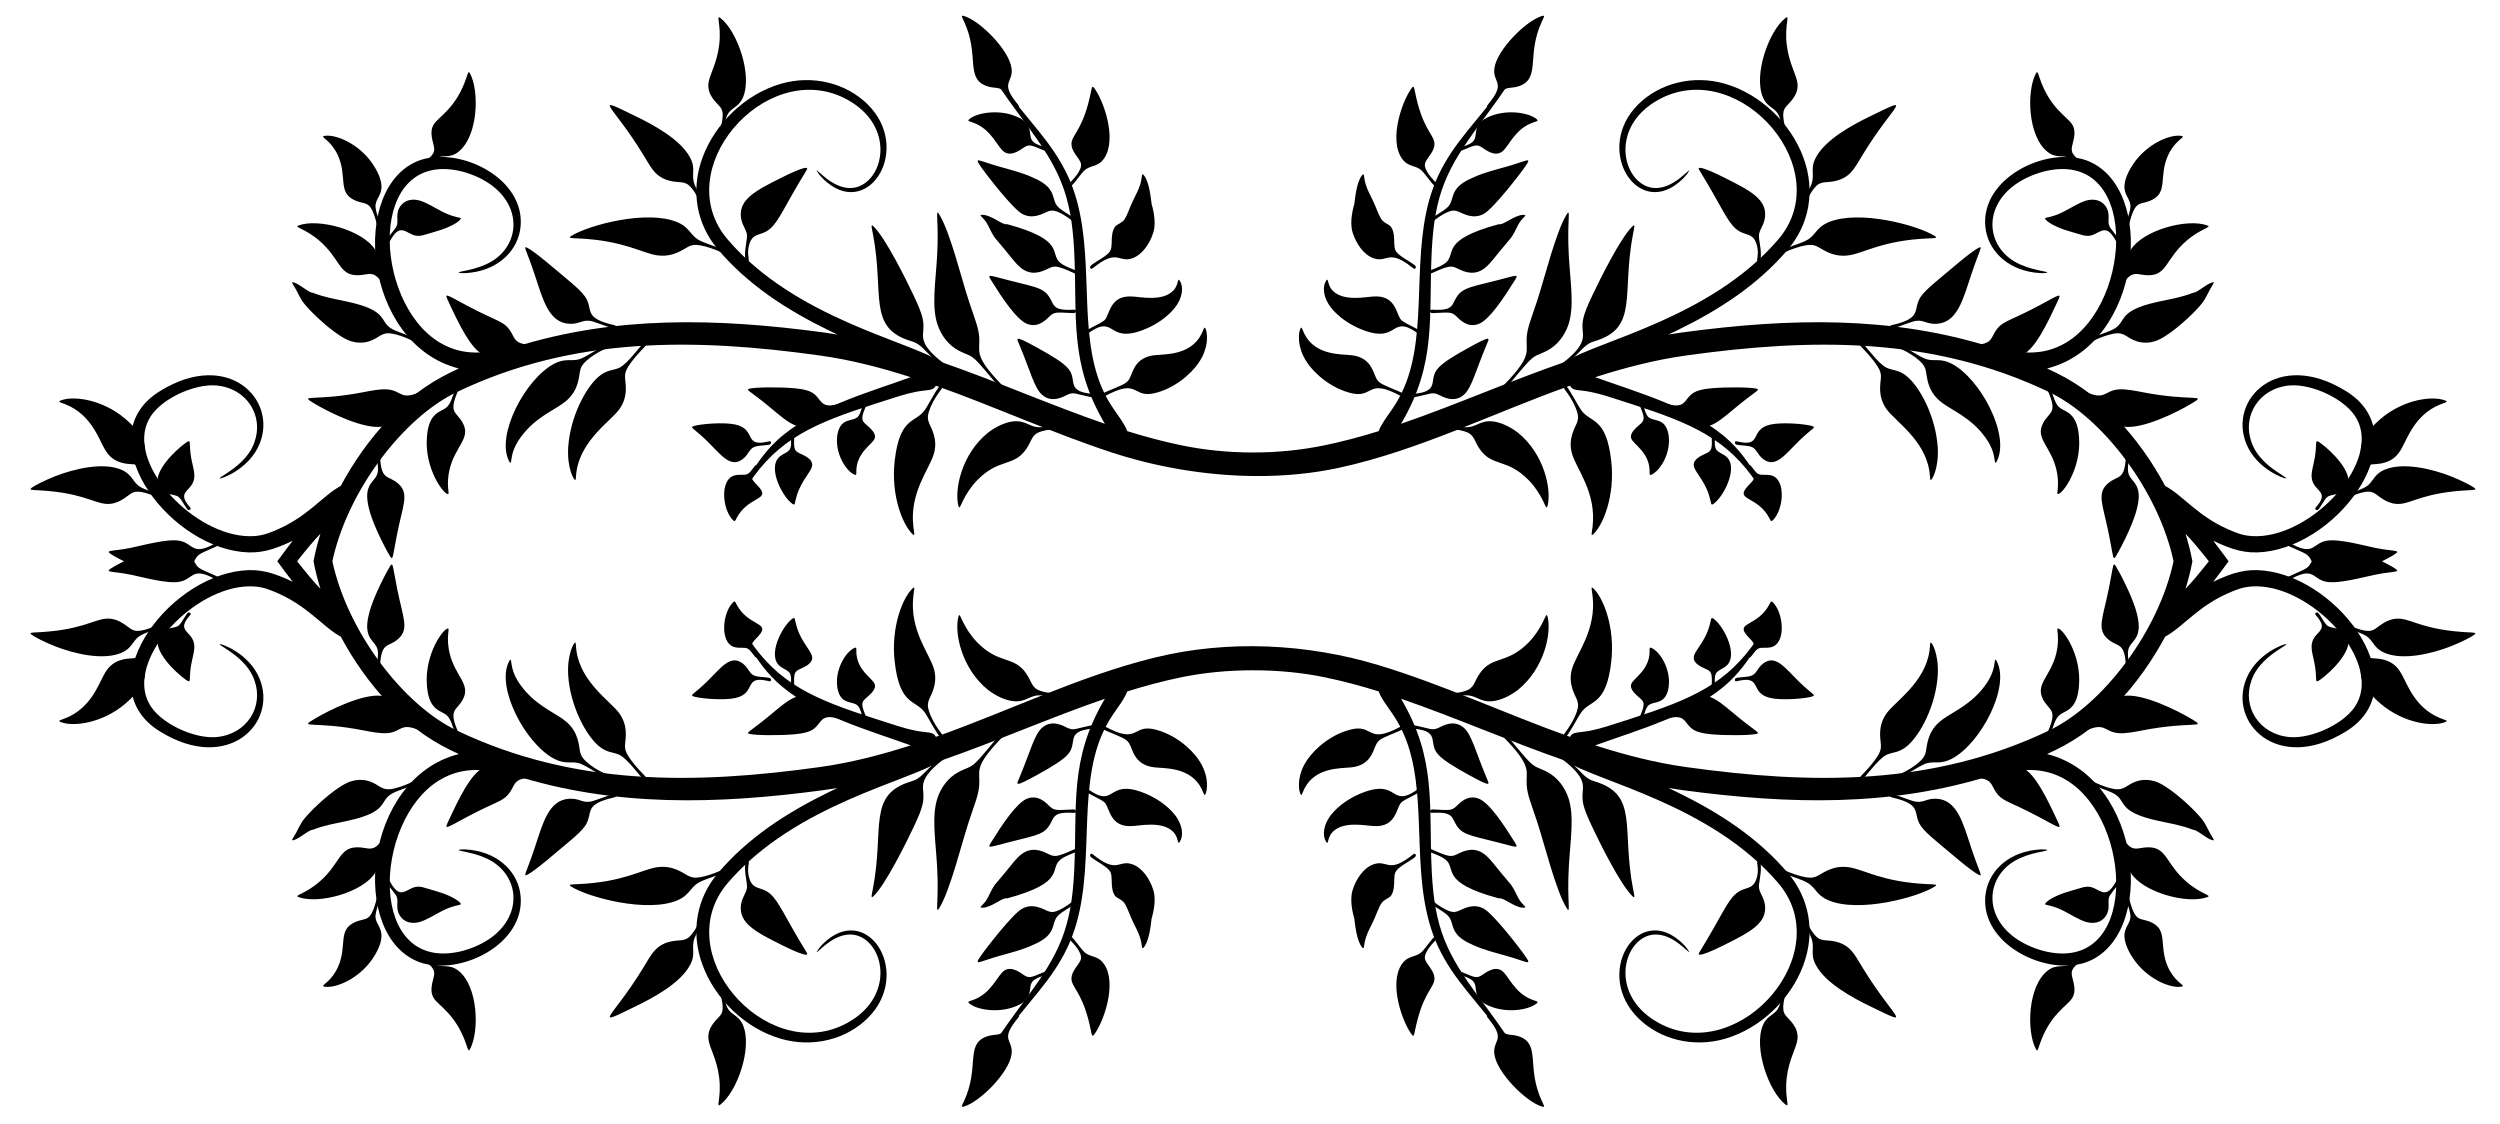
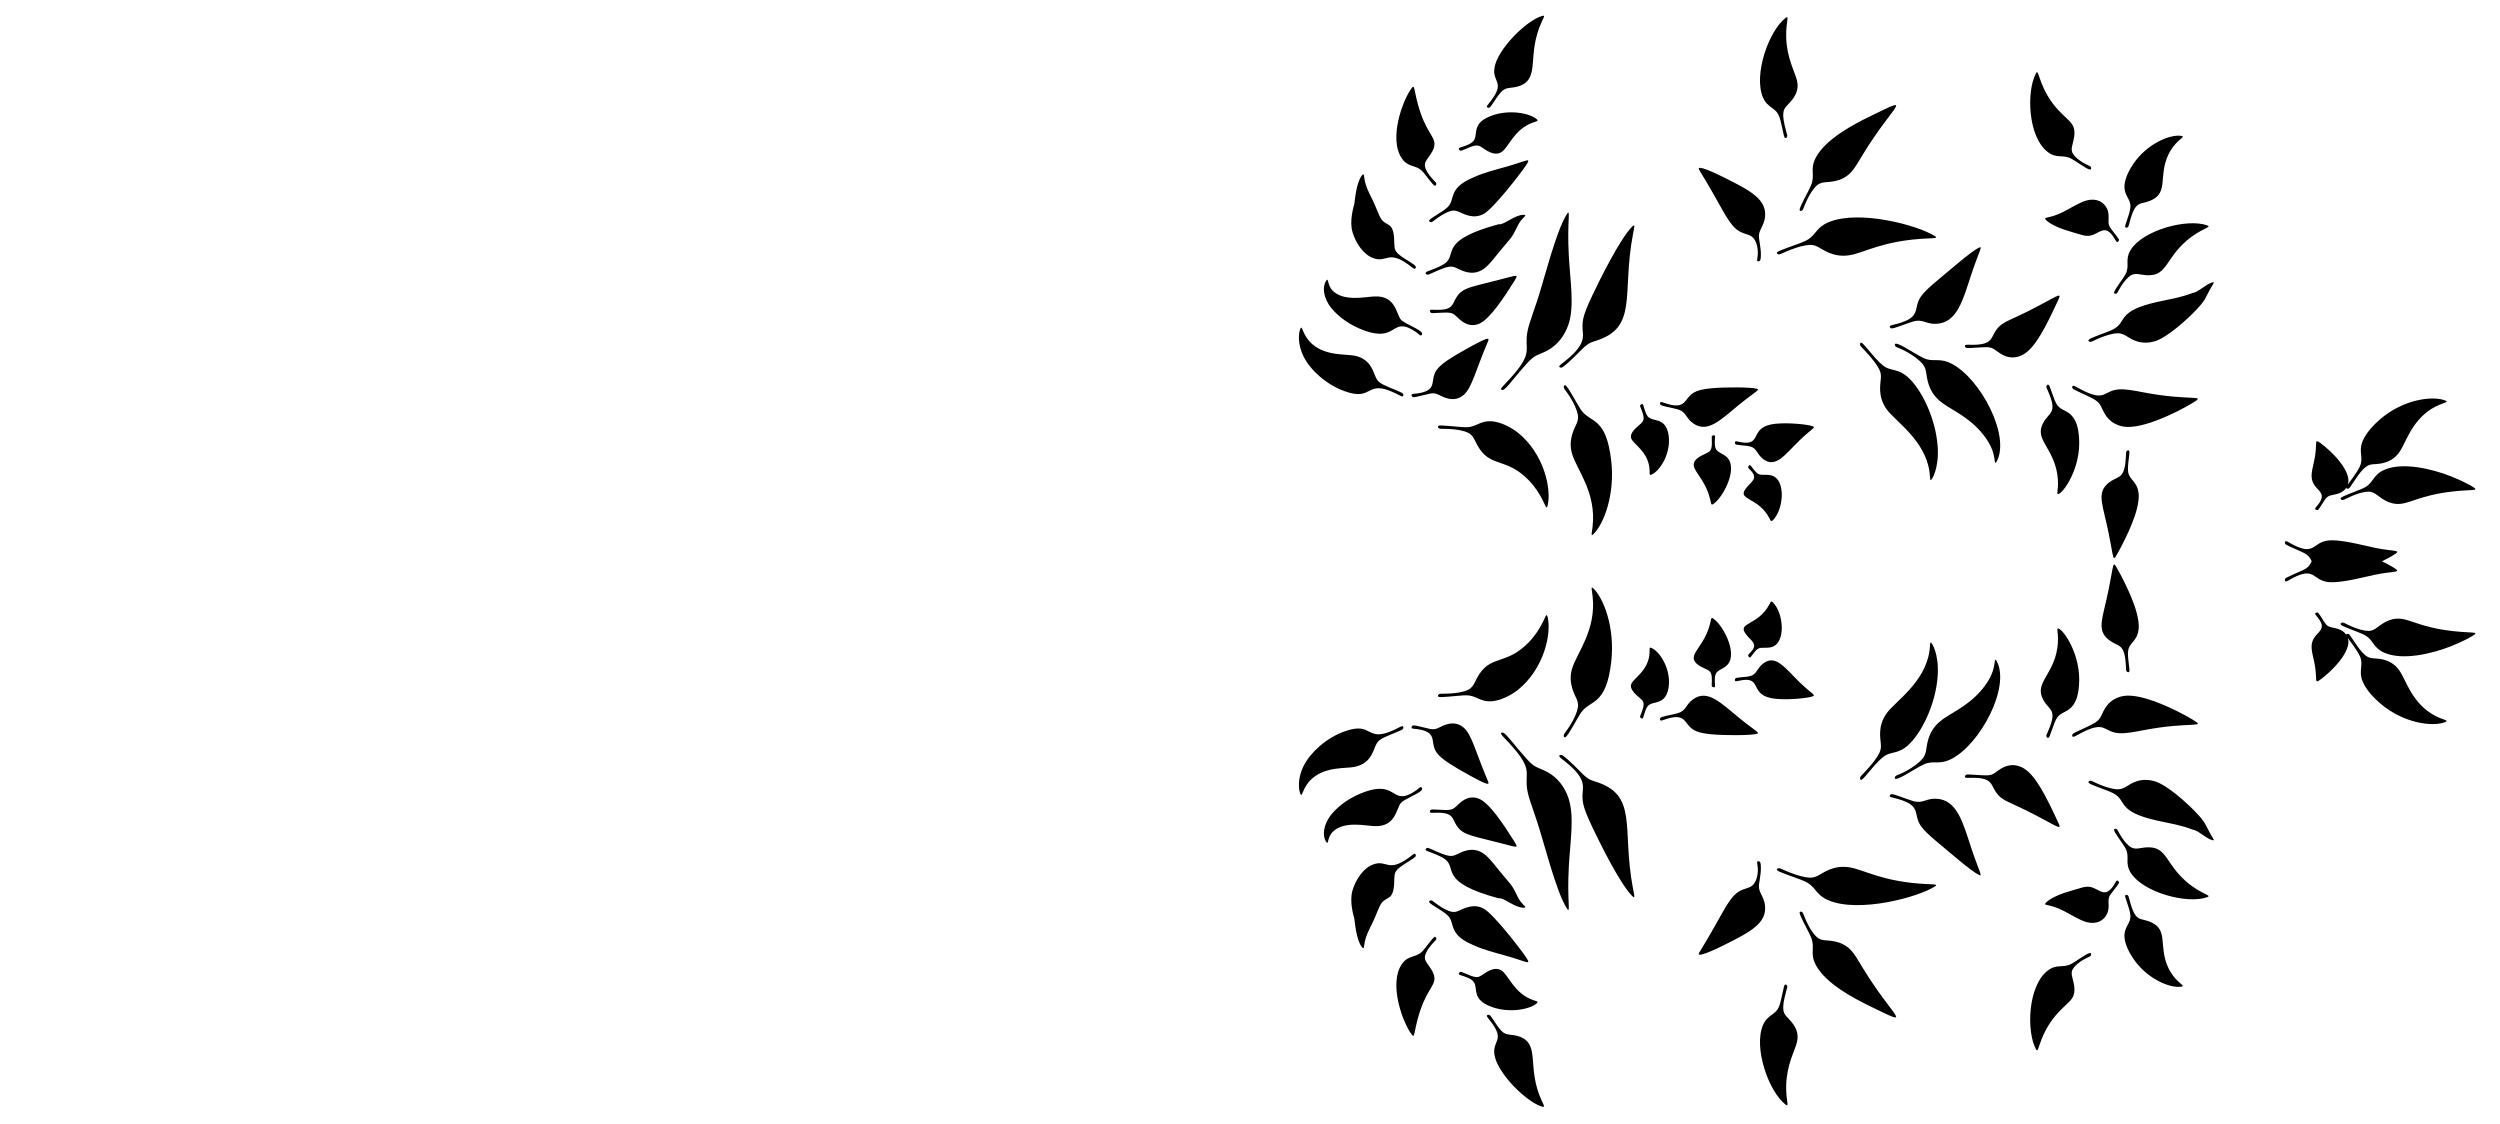
<svg xmlns="http://www.w3.org/2000/svg" version="1.1" id="Layer_1" x="0px" y="0px" viewBox="0 0 2615.9 1176.479" enable-background="new 0 0 2615.9 1176.479" xml:space="preserve">
  <g id="layer1" transform="translate(0,126.333)">
    <g id="layer1-7" transform="matrix(6.047,0,0,6.047,480,-322.365)">
      <g id="g7021" transform="matrix(0.565,0,0,0.565,889.012,-91.279)">
        <g id="g6931" transform="rotate(-18.871,-1142.632,2383.248)">
-           <path d="M-403.475,530.307c0.423-2.85,0.652-5.749,0.724-8.658c1.153,2.4,2.575,6.11,4.035,10.285      c-3.71,2.408-7.105,4.471-9.486,5.663C-406.478,535.252-404.885,532.82-403.475,530.307z M-948.692,352.848      c-1.153-2.4-2.575-6.11-4.035-10.285c3.71-2.408,7.105-4.471,9.486-5.663c-1.724,2.345-3.317,4.777-4.727,7.29      C-948.391,347.04-948.62,349.938-948.692,352.848z M-667.278,412.537c8.445,3,17.124,5.136,25.721,6.139      c24.923,2.909,50.147-0.623,75.121-0.9c0.256,1.898,2.024,1.912,5.328,3.835c2.894,1.685,5.156,3.455,10.563,7.484      c15.555,11.591,24.513,19.66,28.681,35.796c1.593,6.168,1.267-5.615-3.845-15.293c-6.888-13.017-22.001-23.283-32.591-31.797      c9.339,0.173,19.058,0.89,28.398,2.7c38.273,7.378,73.385,18.904,101.554,46.468c13.259,12.881,22.005,39.909,19.41,61.469      c-11.145,18.637-34.605,34.657-52.975,36.726c-39.147,4.554-73.969-7.825-108.75-25.418      c-8.495-4.286-16.619-9.668-24.109-15.247c13.586-0.25,31.82,0.882,45.235-5.195c9.967-4.524,17.437-13.642,12.402-9.74      c-13.173,10.209-25.196,11.107-44.591,10.751c-6.743-0.124-9.615-0.109-12.934-0.548c-3.79-0.501-5.197-1.572-6.561-0.228      c-16.384-12.975-31.464-27.608-48.464-39.802c-18.586-13.333-41.072-22.257-63.914-24.297      c-23.75-2.122-47.644,1.015-71.41,1.278c-0.256-1.898-2.024-1.912-5.328-3.835c-2.894-1.685-5.156-3.455-10.563-7.484      c-15.555-11.591-24.513-19.66-28.681-35.796c-1.593-6.168-1.267,5.615,3.845,15.293c6.888,13.017,22.001,23.283,32.591,31.797      c-9.339-0.173-19.058-0.89-28.398-2.7c-38.273-7.378-73.385-18.904-101.554-46.468c-13.259-12.881-22.005-39.909-19.41-61.469      c11.145-18.637,34.605-34.656,52.975-36.726c39.148-4.554,73.969,7.825,108.75,25.418c8.495,4.286,16.618,9.668,24.109,15.247      c-13.586,0.25-31.82-0.882-45.235,5.195c-9.967,4.524-17.437,13.642-12.402,9.74c13.173-10.209,25.196-11.107,44.591-10.751      c6.743,0.124,9.615,0.109,12.934,0.548c3.79,0.501,5.197,1.572,6.561,0.228c15.072,11.936,29.045,25.226,44.401,36.807      C-694.576,400.244-681.249,407.574-667.278,412.537z M-686.517,468.839c7.142,2.439,14.052,5.556,20.133,9.154      c4.919,2.911,9.593,6.052,14.196,9.415c0.212,5.016,3.182,8.683,3.182,18.431c-0.118,19.677-13.515,40.274-11.236,61.459      c1.326,11.764,5.805,18.953,10.953,35.438c0.445,1.425,1.578,4.514,0.509-0.856c-0.609-3.059-2.355-8.681-4.561-15.622      c-5.102-16.042-6.112-24.544-1.352-41.208c5.581-19.539,12.69-31.96,8.27-53.29c13.69,10.633,27.691,23.498,41.266,34.071      c7.338,9.372,37.916,27.087,49.722,56.544c10.571,26.101-28.42,48.855-47.608,29.725c-11.177-11.252-5.57-24.062,1.844-26.684      c4.641-1.657,8.486,0.906,11.203,5.092c1.235,1.902,1.868,3.3,2.008,3.252c-0.037,0.012-0.014-1.598-1.929-4.665      c-8.905-14.261-27.875,1.613-19.426,18.685c4.144,8.374,13.026,14.111,23.081,14.605c11.515,0.556,23.105-5.109,29.99-13.524      c7.131-8.716,8.237-19.134,4.776-28.062c-5.221-13.379-13.992-24.504-24.234-34.692c-1.212-1.208-1.797-1.768-2.032-1.997      c1.289,0.696,2.59,1.376,3.904,2.034c29.579,14.761,58.826,25.56,91.168,26.302c3.014,0.07,0.714-0.126,3.984,0.546      c3.893,0.801,11.212,1.306,17.037,8.246c15.489,18.446,1.757,63.733-23.58,47.229c-12.093-8.246-12.519-19.726-6.122-25.57      c3.997-3.651,9.029-4.132,14.368-3.51c1.732,0.202,2.83,0.397,2.881,0.23c0.028-0.091-0.937-0.726-3.622-1.272      c-8.733-1.777-15.985,2.042-18.871,8.401c-6.185,13.591,9.557,29.301,22.583,29.246c23.248-0.384,34.758-47.713,9.343-64.217      c7.912-0.781,15.195-2.336,25.256-7.658c7.673-4.026,14.453-8.963,20.593-14.666c6.668-1.14,12.776-5.943,24.409-6.484      c2.084-0.097,4.737-0.158,8.688,1.606c15.389,6.905,26.614,33.11,15.946,43.128c-4.887,4.761-16.615,5.964-22.902,3.187      c-8.64-3.816-10.812-13.567-5.449-20.219c3.066-3.956,8.045-5.458,10.798-6.182c1.75-0.46,2.881-0.678,2.869-0.852      c-0.027-0.391-9.415-0.359-14.963,6.008c-9.753,11.083-0.304,30.564,23.409,25.233c25.752-5.566,13.899-44.741-7.616-54.777      c-5.021-2.35-9.305-2.551-15.822-1.789c2.114-1.401,4.29-2.876,6.498-4.417c-0.803-2.57-1.621-5.069-2.435-7.47      c4.687,4.591,8.198,7.055,13.607,8.27c23.157,5.234,56.509-18.489,39.552-38.654c-15.489-18.731-34.885-9.11-33.957,5.624      c0.49,8.43,7.894,14.202,8.155,13.909c0.116-0.13-0.644-0.995-1.747-2.43c-1.734-2.258-4.752-6.493-4.754-11.498      c-0.169-8.543,7.517-14.924,16.685-12.653c6.671,1.653,15.209,9.783,16.159,16.539c2.305,14.452-22.613,28.303-39.009,24.343      c-4.204-1.024-6.265-2.696-7.853-4.048c-8.867-7.549-10.758-15.085-15.333-20.069c-1.364-8.267-3.703-16.322-7.307-24.202      c-4.699-10.367-9.506-16.054-15.285-21.515c30.2,2.507,50.07-41.965,31.921-56.5c-10.267-8.017-32.332-5.23-35.76,9.303      c-1.61,6.795,1.787,14.254,9.78,18.194c2.457,1.211,3.609,1.3,3.643,1.211c0.062-0.164-0.926-0.681-2.419-1.582      c-4.602-2.776-8.287-6.236-9.213-11.571c-1.481-8.537,5.883-17.354,20.493-16.473c30.138,2.458,13.275,46.676-10.264,51.781      c-8.854,1.922-14.951-2.158-18.52-3.908c-2.997-1.47-1.059-0.217-3.485-2.007c-26.029-19.209-55.767-28.573-88.193-35.006      c-1.442-0.284-2.887-0.542-4.332-0.781c0.326-0.037,1.131-0.122,2.829-0.335c14.336-1.787,28.081-5.215,40.4-12.599      c8.202-4.941,13.704-13.857,13.4-25.114c-0.293-10.868-5.99-22.443-15.437-29.051c-8.254-5.765-18.789-6.664-27.192-2.579      c-17.132,8.329-11.848,32.493,3.924,26.667c3.392-1.253,4.359-2.54,4.381-2.508c-0.081-0.123-1.438,0.594-3.578,1.343      c-4.711,1.647-9.32,1.32-11.976-2.831c-4.257-6.612-0.851-20.174,14.876-22.229c26.883-3.383,43.788,38.477,19.452,52.647      c-27.367,16.067-62.391,11.358-73.931,14.278c-17.206,0.051-36.153,1.655-53.487,1.683      c16.552-14.161,18.534-28.335,26.08-47.202c6.437-16.092,12.439-22.197,26.293-31.759c5.993-4.138,10.815-7.515,13.169-9.562      c4.132-3.593,1.345-1.843,0.121-0.988c-14.161,9.885-22.104,12.828-30.353,21.319c-14.77,15.357-16.784,39.845-28.735,55.478      c-5.967,7.708-10.56,8.79-13.798,12.627c-5.698-0.157-11.317-0.535-16.989-1.244c-14.441-1.806-29.147-6.836-41.661-14.24      c-4.919-2.911-9.593-6.052-14.196-9.415c-0.212-5.016-3.182-8.683-3.182-18.431c0.118-19.677,13.515-40.274,11.236-61.459      c-1.326-11.764-5.805-18.953-10.953-35.438c-0.445-1.425-1.578-4.514-0.509,0.856c0.609,3.059,2.355,8.681,4.561,15.622      c5.102,16.042,6.112,24.544,1.352,41.208c-5.581,19.539-12.69,31.96-8.27,53.29c-13.69-10.633-27.69-23.498-41.266-34.071      c-7.338-9.372-37.916-27.087-49.722-56.544c-10.571-26.101,28.42-48.855,47.608-29.725c11.177,11.252,5.57,24.062-1.844,26.684      c-4.641,1.657-8.486-0.906-11.203-5.092c-1.235-1.902-1.868-3.3-2.008-3.252c0.037-0.012,0.014,1.598,1.929,4.665      c8.905,14.261,27.875-1.613,19.426-18.685c-4.144-8.374-13.026-14.111-23.081-14.605c-11.515-0.556-23.105,5.109-29.99,13.524      c-7.131,8.716-8.237,19.134-4.776,28.062c5.221,13.379,13.992,24.504,24.234,34.692c1.212,1.208,1.797,1.768,2.032,1.997      c-1.289-0.696-2.59-1.376-3.904-2.034c-29.579-14.761-58.826-25.56-91.168-26.302c-3.014-0.07-0.714,0.126-3.984-0.546      c-3.893-0.801-11.212-1.306-17.037-8.246c-15.489-18.446-1.757-63.733,23.58-47.229c12.093,8.246,12.519,19.726,6.122,25.57      c-3.997,3.651-9.029,4.132-14.368,3.51c-1.732-0.202-2.83-0.397-2.881-0.23c-0.028,0.091,0.937,0.726,3.622,1.272      c8.733,1.777,15.985-2.042,18.871-8.401c6.185-13.591-9.557-29.301-22.583-29.246c-23.248,0.384-34.758,47.713-9.343,64.217      c-7.912,0.781-15.195,2.336-25.256,7.658c-7.673,4.026-14.453,8.963-20.593,14.666c-6.668,1.14-12.776,5.943-24.409,6.484      c-2.084,0.097-4.737,0.158-8.688-1.606c-15.389-6.905-26.614-33.111-15.946-43.128c4.887-4.761,16.615-5.964,22.902-3.187      c8.64,3.816,10.812,13.567,5.449,20.219c-3.065,3.956-8.045,5.458-10.798,6.182c-1.75,0.46-2.881,0.678-2.869,0.852      c0.027,0.391,9.415,0.359,14.963-6.008c9.753-11.083,0.304-30.564-23.409-25.233c-25.752,5.566-13.899,44.741,7.616,54.777      c5.021,2.35,9.305,2.551,15.822,1.789c-2.114,1.401-4.29,2.876-6.498,4.417c0.803,2.57,1.621,5.069,2.435,7.47      c-4.687-4.591-8.198-7.055-13.607-8.27c-23.157-5.234-56.509,18.489-39.552,38.654c15.489,18.731,34.885,9.11,33.957-5.624      c-0.49-8.43-7.894-14.202-8.155-13.909c-0.116,0.13,0.644,0.995,1.747,2.43c1.734,2.258,4.752,6.493,4.754,11.498      c0.169,8.543-7.517,14.924-16.685,12.653c-6.671-1.653-15.209-9.783-16.159-16.539c-2.305-14.452,22.613-28.303,39.009-24.343      c4.204,1.024,6.265,2.696,7.853,4.048c8.867,7.549,10.758,15.085,15.333,20.069c1.364,8.267,3.704,16.322,7.307,24.202      c4.699,10.367,9.506,16.054,15.285,21.515c-30.2-2.507-50.07,41.965-31.921,56.5c10.267,8.017,32.332,5.23,35.76-9.303      c1.61-6.795-1.787-14.254-9.78-18.194c-2.457-1.211-3.609-1.3-3.643-1.211c-0.062,0.164,0.926,0.681,2.419,1.582      c4.602,2.776,8.287,6.236,9.213,11.571c1.481,8.537-5.883,17.354-20.493,16.473c-30.138-2.458-13.275-46.676,10.264-51.781      c8.854-1.922,14.951,2.158,18.52,3.908c2.997,1.47,1.059,0.217,3.485,2.007c26.029,19.209,55.767,28.573,88.193,35.006      c1.442,0.284,2.887,0.542,4.332,0.781c-0.326,0.037-1.131,0.122-2.829,0.335c-14.336,1.787-28.081,5.215-40.4,12.599      c-8.202,4.941-13.704,13.857-13.4,25.114c0.293,10.868,5.99,22.443,15.437,29.051c8.254,5.765,18.789,6.664,27.192,2.579      c17.132-8.329,11.848-32.493-3.924-26.667c-3.392,1.253-4.359,2.54-4.381,2.508c0.081,0.123,1.438-0.594,3.578-1.343      c4.711-1.647,9.32-1.32,11.976,2.831c4.257,6.612,0.85,20.174-14.876,22.229c-26.883,3.383-43.788-38.477-19.452-52.647      c27.367-16.067,62.391-11.358,73.931-14.278c17.206-0.051,36.153-1.655,53.487-1.683c-16.552,14.161-18.534,28.335-26.08,47.202      c-6.437,16.092-12.439,22.197-26.293,31.759c-5.993,4.138-10.815,7.515-13.169,9.562c-4.132,3.593-1.346,1.843-0.121,0.989      c14.161-9.885,22.104-12.828,30.353-21.319c14.77-15.357,16.784-39.845,28.735-55.478c5.967-7.708,10.56-8.79,13.798-12.627      c5.698,0.157,11.317,0.535,16.989,1.244C-701.037,464.638-693.661,466.399-686.517,468.839z" />
          <path id="path6929" d="M-574.279,463.061c3.8-1.838,10.033-9.046,12.32-19.367c2.986-13.476-2.345-13.051-3.68-17.775      c-0.636-2.25-1.381-7.893-2.096-8.682c-0.28-0.309-0.589,0.026-0.68,0.358c-0.104,0.381,0.062,0.634,0.512,2.189      c0.501,1.734,0.963,4.029,0.929,6.042c-0.029,1.751-0.455,2.571-1.186,3.437c-1.028,1.218-4.23,3.697-4.446,8.449      c-0.225,4.931,3.275,13.582-1.248,23.104C-574.709,462.615-575.531,463.667-574.279,463.061z M-580.742,480.967      c-2.252,10.299-10.315,14.997-13.155,19.034c-2.738,3.89-1.723,7.811-1.656,9.403c0.048,1.133-0.117,2.041-1.166,3.443      c-1.206,1.612-2.975,3.145-4.433,4.209c-1.308,0.955-1.594,1.053-1.745,1.418c-0.132,0.317-0.091,0.772,0.318,0.699      c1.048-0.186,5.091-4.192,6.971-5.582c3.948-2.919,7.904,0.681,13.791-11.803c4.51-9.562,3.992-19.077,2.112-22.856      C-580.323,477.686-580.316,479.02-580.742,480.967z M-585.29,450.715c0.1,0.056,0.243-0.063,0.463-0.402      c2.818-4.37,4.137-15.378-1.392-24.131c-1.931-2.865-4.111-4.669-5.83-5.561c-2.075-1.076-3.667-0.948-4.858-0.834      c-3.258,0.311-3.383-0.071-8.892-2.468c-1.477-0.643-2.358-0.991-2.727-0.95c-0.39,0.043-0.328,0.487-0.134,0.756      c0.213,0.296,0.515,0.342,1.946,0.861c1.592,0.578,3.677,1.476,5.197,2.579c2.623,1.905,1.708,3.415,2.657,6.728      c1.824,6.366,7.018,5.201,11.088,13.786c1.224,2.582,1.824,5.234,2.081,7.243C-585.525,449.626-585.511,450.592-585.29,450.715      L-585.29,450.715z M-595.968,481.954c-0.25-0.038-0.852,0.717-1.781,1.646c-1.433,1.431-3.531,3.161-6.079,4.454      c-8.473,4.298-11.867,0.197-17.207,4.115c-2.778,2.039-2.979,3.793-6.219,3.694c-1.877-0.058-4.075-0.624-5.688-1.141      c-1.45-0.466-1.717-0.614-2.066-0.51c-0.318,0.095-0.638,0.408-0.357,0.68c0.267,0.258,1.177,0.522,2.738,0.918      c5.823,1.476,6.156,1.251,8.542,3.491c0.872,0.819,2.052,1.895,4.352,2.314c1.904,0.347,4.732,0.255,8.014-0.829      c9.729-3.537,15.425-13.049,15.871-18.23C-595.814,482.152-595.855,481.971-595.968,481.954L-595.968,481.954z       M-632.313,397.035c7.505,5.99,7.129-1.617,14.444,5.571c0.981,0.964,1.44,1.555,1.77,1.656c0.324,0.1,0.499-0.295,0.473-0.603      l0,0c-0.025-0.294-0.249-0.535-1.219-1.402c-3.304-2.952-4.633-3.898-4.972-5.539c-0.461-2.215,0.683-6.85-5.077-9.492      c-2.731-1.297-10.344-3.369-11.389-10.727c-0.227-1.595,0.048-2.812-0.773-1.836c-0.77,0.915-2.332,4.01-1.692,8.423      C-640.086,387.642-636.947,393.336-632.313,397.035L-632.313,397.035z M-666.01,495.618c-5.929,0.089-11.897,2.671-15.208,5.868      c-3.207,3.097-3.867,6.5-3.818,7.696c0.052,1.274,0.579,0.144,1.735-0.979c5.33-5.179,12.619-2.158,15.572-1.511      c6.172,1.436,8.105-2.929,9.825-4.398c1.273-1.09,2.902-1.024,7.322-1.336c1.297-0.092,1.622-0.145,1.822-0.362l0,0      c0.209-0.228,0.311-0.647-0.005-0.766c-0.323-0.122-1.047,0.065-2.413,0.226C-661.362,501.261-656.409,495.476-666.01,495.618      L-666.01,495.618z M-537.111,466.259c0.088,0.062,0.236,0.062,0.474-0.005c3.426-0.968,9.749-6.955,8.929-11.212      c-0.42-2.181-2.636-2.997-2.748-4.667c-0.053-0.785,0.331-1.833,0.618-2.538c0.29-0.711,0.499-1.1,0.397-1.303      c-0.102-0.204-0.518-0.228-0.747-0.16c-0.232,0.069-0.27,0.229-0.469,0.914c-0.886,3.049-1.453,3.37-2.813,3.558      c-1.368,0.189-4.553,0.207-5.026,2.318c-0.35,1.562,1.042,4.096,1.41,8.009c0.141,1.501,0.067,2.925-0.045,3.868      C-537.208,465.693-537.305,466.123-537.111,466.259L-537.111,466.259z M-548.355,499.153c-0.236-0.012-0.423,0.389-0.76,0.952      c-0.488,0.814-1.302,1.986-2.332,3.086c-2.686,2.87-5.338,4.021-6.017,5.47c-0.918,1.959,1.589,3.922,2.556,4.909      c0.96,0.981,1.211,1.583,0.046,4.536c-0.262,0.664-0.33,0.813-0.189,1.009c0.139,0.194,0.482,0.43,0.688,0.331      c0.205-0.098,0.278-0.534,0.483-1.273c0.204-0.733,0.542-1.797,1.064-2.385c1.111-1.252,3.363-0.542,5.03-2.009      c3.254-2.864,1.919-11.469-0.198-14.331C-548.13,499.249-548.248,499.158-548.355,499.153L-548.355,499.153z M-521.534,476.92      c0.1,0.076,0.255,0.064,0.512-0.054c3.793-1.754,7.303-9.006,4.931-12.296c-0.698-0.968-1.757-1.35-2.627-1.639      c-1.996-0.664-2.171-0.806-2.977-3.249c-0.216-0.655-0.348-1.054-0.552-1.107c-0.209-0.055-0.515,0.232-0.632,0.427      c-0.124,0.209-0.035,0.303,0.231,0.846c1.779,3.633-0.64,3.492-3.095,5.173c-3.673,2.514,2.813,3.583,3.946,10.888      C-521.716,476.425-521.702,476.794-521.534,476.92L-521.534,476.92z M-529.511,500.257c-0.209-0.003-0.446,0.281-0.827,0.641      c-5.368,5.083-11.152,1.959-9.786,6.195c0.913,2.832,2.912,4.201-0.719,5.985c-0.543,0.267-0.671,0.286-0.701,0.527      c-0.028,0.226,0.039,0.639,0.238,0.724c0.194,0.083,0.542-0.152,1.114-0.538c2.133-1.439,2.358-1.444,4.343-0.747      c0.865,0.303,1.937,0.65,3.081,0.312c3.89-1.15,5.554-9.033,3.627-12.742C-529.27,500.363-529.386,500.259-529.511,500.257      L-529.511,500.257z M-611.819,405.804c4.01,0.528,4.827,0.025,6.437,1.615c0.907,0.896,3.513,3.997,7.236,2.485      c3.015-1.225,5.794-5.786,11.713-12.418c1.404-1.573,2.335-2.145-5.354-0.812c-11.874,2.058-12.386,3.266-13.981,6.284      c-0.685,1.296-1.521,2.718-5.519,1.968c-1.055-0.198-1.581-0.425-1.854-0.318c-0.261,0.103-0.23,0.523-0.09,0.759      C-613.039,405.688-612.285,405.743-611.819,405.804z M-645.821,500.71c-0.256,0.101-0.537,0.414-0.394,0.655      c0.15,0.252,0.705,0.394,1.66,0.884c3.621,1.855,3.411,3.491,3.16,4.935c-0.586,3.363-0.921,4.631,7.209,13.527      c5.265,5.761,4.878,4.738,4.731,2.635c-0.621-8.868-0.027-14.175-1.661-16.99c-2.018-3.475-5.977-2.618-7.243-2.465      c-2.246,0.272-2.584-0.626-6.078-2.663C-644.843,500.992-645.472,500.574-645.821,500.71z M-551.604,451.611      c2.602-0.243,6.971-3.609,8.487-8.367c0.483-1.516,0.74-3.443,0.114-4.905c-0.929-2.173-3.319-2.31-3.949-3.949      c-0.289-0.752-0.269-1.925-0.237-2.706c0.032-0.794,0.089-1.249-0.077-1.409c-0.167-0.162-0.565-0.036-0.756,0.11      c-0.195,0.15-0.171,0.315-0.125,1.049c0.206,3.293-0.357,3.794-1.544,4.341c-1.31,0.604-4.271,1.45-4.238,3.363      c0.033,1.914,3.847,5.739,2.126,11.13C-552.097,451.196-552.438,451.689-551.604,451.611z M-569.759,502.805      c-1.939,5.317-7.296,6.007-8.494,7.5c-1.197,1.492,0.627,3.974,1.293,5.253c0.603,1.159,0.742,1.9-1.437,4.378      c-0.485,0.552-0.605,0.668-0.543,0.906c0.061,0.233,0.299,0.575,0.53,0.55c0.229-0.025,0.462-0.419,0.923-1.067      c0.453-0.636,1.155-1.576,1.844-1.994c1.501-0.91,3.475,0.444,5.54-0.706c1.389-0.773,2.366-2.454,2.912-3.948      c1.713-4.69,0.318-10.026-1.59-11.811C-569.394,501.292-569.425,501.891-569.759,502.805z M-586.693,412.194      c0.809,0.779,3.501-1.518,9.855-5.091c3.466-1.95,4.024-1.258,7.224-1.75c3.601-0.57,6.681-2.711,8.782-5.48      c3.567-4.703,4.698-11.977,6.877-19.767c2.925-10.456,5.473-13.874,3.551-12.33c-4.885,3.926-12.9,16.532-17.132,22.095      c-3.563,4.744-5.596,6.869-6.77,9.825c-1.473,3.674-0.278,5.411-9.053,10.195C-585.449,411.028-587.246,411.766-586.693,412.194      z M-619.431,515.419c4.012,9.154,2.003,9.796,0.919,13.603c-0.881,3.056-0.574,5.981-0.661,11.913      c-0.058,6.989-1.437,21.863,0.023,27.958c0.574,2.398,0.653-1.865,4.739-11.923c3.045-7.494,6.603-13.939,6.661-19.841      c0.034-3.476-1.091-7.054-3.59-9.709c-2.229-2.348-3.093-2.142-4.641-5.806c-2.837-6.716-3.56-10.18-4.677-10.059      C-621.356,511.556-620.386,513.24-619.431,515.419z M-620.352,381.598c8.286,6.5,9.048-1.843,14.415,5.15      c0.718,0.936,0.9,1.519,1.147,1.667c0.248,0.149,0.56-0.127,0.643-0.413l0,0c0.321-1.097-4.06-4.481-4.75-6.101      c-0.876-2.057,1.008-7.622-5.577-9.419c-2.328-0.705-9.308-1.423-11.358-5.803c-1.084-2.308,0.319-4.456-0.986-3.407      c-1.573,1.264-2.535,4.514-1.071,8.452C-626.678,374.978-624.137,378.617-620.352,381.598L-620.352,381.598z M-666.001,515.147      c-4.818,0.041-9.054,1.363-12.003,3.195c-3.568,2.218-4.797,5.377-4.327,7.339c0.39,1.628,0.596-0.929,2.865-2.091      c4.302-2.209,10.261,1.495,12.534,2.363c6.307,2.61,8.224-2.944,10.175-4.034c1.537-0.859,7.073-0.853,7.49-1.917l0,0      c0.109-0.277,0.031-0.686-0.256-0.72c-0.287-0.034-0.787,0.316-1.928,0.616C-659.974,522.143-655.47,515.079-666.001,515.147      L-666.001,515.147z M-505.346,456.359c4.838-2.281,6.132-2.053,5.175-2.827c-1.211-0.98-6.517-3.463-10.551-4.385      c-8.188-1.872-5.715,5.37-11.896,1.873c-0.78-0.441-1.159-0.76-1.409-0.714c-0.246,0.045-0.346,0.451-0.304,0.701      c0.092,0.547,2.43,1.203,4.019,2.181c1.83,1.127,1.18,2.932,2.604,5.025C-515.024,462.158-510.911,458.983-505.346,456.359z       M-537.936,517.392c-2.407,0.783-2.998,2.609-5.135,2.38c-1.855-0.199-4.105-1.112-4.513-0.735      c-0.187,0.173-0.356,0.555-0.189,0.741c0.17,0.19,0.664,0.169,1.551,0.298c7.028,1.019,0.64,5.232,8.26,8.763      c3.755,1.74,9.47,3.025,11.028,2.991c1.231-0.027,0.068-0.639-2.362-5.404C-532.09,520.944-533.399,515.916-537.936,517.392z       M-519.189,439.981c6.246-2.299,7.6-2.161,6.492-2.878c-1.596-1.034-8.673-3.529-13.096-4.597      c-5.229-1.262-6.436-0.333-8.383,0.934c-1.317,0.856-2.63,1.592-5.984-0.839c-0.896-0.649-1.306-1.085-1.603-1.104      c-0.287-0.018-0.427,0.381-0.392,0.656c0.079,0.623,2.752,1.859,4.644,3.189c2.174,1.528,1.366,3.266,3.047,5.565      C-531.255,445.294-526.058,442.509-519.189,439.981z M-561.782,520.822c-2.736,0.789-3.161,2.657-5.816,2.535      c-2.311-0.106-5.181-0.765-5.625-0.321c-0.197,0.196-0.33,0.598-0.092,0.759c0.246,0.167,0.838,0.074,1.944,0.108      c4.141,0.13,4.729,1.516,5.246,2.999c0.765,2.193,1.15,3.667,6.058,5.87c4.152,1.863,11.275,4.222,13.17,4.381      c1.316,0.111,0.16-0.609-3.372-6.25C-554.152,524.7-556.557,519.316-561.782,520.822z M-425.846,521.609      c0.094,0.059,0.251,0.01,0.495-0.161c0.624-0.438,7.974-7.061,10.988-11.847c3.114-4.747,2.254-6.927,1.57-8.721      c-0.844-2.214-0.784-2.838,1.154-6.826c0.528-1.087,0.846-1.713,0.792-2.012c-0.055-0.306-0.486-0.308-0.742-0.188      c-0.27,0.127-0.328,0.365-0.745,1.415c-2.821,7.105-4.094,4.595-7.865,6.093c-4.397,1.747-3.577,5.657-4.785,14.67      C-425.777,519.96-426.183,521.4-425.846,521.609L-425.846,521.609z M-426.489,523.491c-0.395-0.041-0.955,1.346-3.956,6.52      c-4.562,7.866-7.604,10.456-5.196,14.529c2.065,3.493,4.608,2.287,2.49,9.632c-0.313,1.086-0.413,1.31-0.277,1.575      c0.129,0.252,0.471,0.514,0.702,0.306c0.225-0.203,0.357-0.893,0.605-2.076c0.909-4.34,1.244-4.87,3.266-6.104      c1.639-1,3.653-2.198,4.097-7.858c0.546-5.629-1.212-15.366-1.437-16.094C-426.284,523.637-426.378,523.503-426.489,523.491      L-426.489,523.491z M-567.548,411.479c0.09,0.084,0.217,0.151,0.35,0.185c0.32,0.083,0.764-0.029,2.311-0.678      c5.656-2.372,6.825-3.815,9.874-3.68c14.282,0.629,12.47-10.848,21.825-27.215c1.078-1.886,1.795-2.88,0.568-2.295      c-4.679,2.232-14.767,12.264-18.401,16.006c-5.241,5.382-5.642,6.68-6.421,9.746c-0.424,1.667-0.974,3.903-7.176,6.304      C-566.648,410.636-568.185,410.884-567.548,411.479L-567.548,411.479z M-605.955,523.84c-0.868,0.081,0.195,1.218,1.319,3.081      c3.435,5.695,2.502,7.799,1.816,9.377c-1.261,2.901-1.738,4.173-0.888,11.637c0.584,5.183,2.42,19.291,4.754,23.92      c0.612,1.214,0.653-0.011,0.955-2.162c2.621-18.669,11.08-26.636-0.599-34.88c-2.493-1.76-2.534-3.616-5.555-8.954      c-0.826-1.46-1.108-1.82-1.412-1.951C-605.691,523.854-605.832,523.829-605.955,523.84L-605.955,523.84z M-598.288,383.359      c4.214,1.211,4.844,1.315,5.723,2.955c0.646,1.206,2.06,4.732,5.893,4.507c3.45-0.203,9.777-5.083,14.469-8.912      c2.086-1.703,1.619-1.368-4.897-1.899c-9.759-0.795-11.349-1.385-14.599,1.912c-1.247,1.264-2.197,1.985-5.929,0.644      c-1.008-0.362-1.533-0.637-1.808-0.559c-0.271,0.076-0.28,0.498-0.168,0.746C-599.458,383.083-598.82,383.206-598.288,383.359z       M-648.889,526.932c-0.24,0.128-0.491,0.467-0.324,0.693c0.17,0.23,0.753,0.334,1.772,0.665      c3.772,1.224,4.082,2.376,4.294,4.139c0.552,4.596,2.171,5.103,10.375,10.448c5.478,3.569,5.642,4.12,5.035,1.497      c-1.366-5.9-3.383-13.632-5.987-15.904c-2.893-2.525-6.169-0.601-7.419-0.043c-1.699,0.759-2.26,0.456-6.334-1.166      C-647.99,527.056-648.57,526.763-648.889,526.932z M-471.292,480.814c0.25,0.375,3.634-2.544,5.335-8.881      c2.368-8.822,0.857-18.769-1.825-23.329c-1.716-2.918-3.611-3.22-5.101-4.63c-2.194-2.075-3.956-8.983-4.825-9.747      c-0.312-0.274-0.584,0.088-0.636,0.432c-0.056,0.369,0.127,0.655,0.803,2.133c0.737,1.611,1.688,3.933,2.138,5.859      c0.401,1.714,0.26,2.593-0.2,3.7c-0.729,1.753-2.799,4.969-1.433,9.594c1.236,4.185,8.067,12.664,6.256,22.282      C-471.032,479.562-471.436,480.597-471.292,480.814L-471.292,480.814z M-487.398,527.933c-0.247,0.083-0.56,1.149-1.179,2.359      c-4.455,8.714-15.047,11.238-18.586,13.79c-3.911,2.821-4.243,6.631-4.739,8.464c-0.314,1.157-0.741,1.938-2.107,3.049      c-1.535,1.247-3.708,2.501-5.277,3.324c-1.439,0.755-1.759,0.869-1.941,1.195c-0.169,0.303-0.175,0.756,0.239,0.731      c1.154-0.072,6.777-4.456,9.782-4.754c2.041-0.203,3.724,0.718,6.868-0.538c4.912-1.964,12.196-8.904,15.723-17.33      C-486.082,532.168-486.971,527.789-487.398,527.933L-487.398,527.933z M-435.803,497.498c1.153,0.632,9.461-5.058,11.801-14.536      c1.548-5.848-0.478-7.84-1.627-9.038c-1.7-1.773-1.837-2.274-1.862-6.814c-0.007-1.225-0.006-1.937-0.186-2.182      c-0.186-0.253-0.572-0.061-0.748,0.163c-0.186,0.237-0.13,0.476-0.038,1.617c0.606,7.523-1.62,6.003-4.567,8.741      c-3.929,3.653-0.134,7.286-0.76,14.641c-0.189,2.225-0.79,4.179-1.411,5.604C-435.639,496.699-436.054,497.361-435.803,497.498      L-435.803,497.498z M-449.122,536.462c-0.282-0.045-0.359,0.733-0.629,1.796c-0.382,1.507-1.103,3.42-2.315,5.295      c-4.007,6.199-9.232,6.749-8.361,12.043c0.653,3.969,3.345,4.13-1.74,9.708c-0.771,0.846-0.962,1.001-0.96,1.302      c0.003,0.285,0.19,0.673,0.492,0.587c0.293-0.084,0.728-0.648,1.483-1.612c2.799-3.575,3.215-3.887,5.644-4.249      c1.642-0.244,4.463-0.58,6.819-6.152C-444.737,546.253-447.823,536.669-449.122,536.462L-449.122,536.462z M-610.739,361.389      c3.462,2.683,4.995-1.036,9.498,5.337c0.722,1.022,1.018,1.631,1.304,1.77c0.281,0.136,0.539-0.204,0.584-0.495l0,0      c0.106-0.684-2.45-3.179-3.662-5.169c-0.84-1.381-0.727-2.139-0.277-3.668c0.415-1.349,1.406-4.03,0.496-5.585      c-0.42-0.718-1.416-1.408-1.794-2.626c-0.475-1.533-0.316-3.961-0.699-6.795c-0.354-2.621-0.577-4.272-0.338-6.107      c0.191-1.468,0.687-2.461-0.302-1.829c-2.241,1.431-4.289,6.044-5.026,7.52c-0.331,0.504-3.194,4.362-3.317,8.049      C-614.392,355.388-613.279,359.423-610.739,361.389L-610.739,361.389z M-670.77,537.011c-3.212,0.001-6.562,2.51-8.669,5.429      c-2.159,2.991-2.257,7.794-2.304,8.396c-0.321,1.619-1.524,6.52-0.629,9.024c0.395,1.105,0.611,0.017,1.358-1.261      c0.934-1.597,2.122-2.767,4.006-4.623c2.037-2.007,3.397-4.024,4.712-4.945c1.044-0.732,2.254-0.668,3.026-0.979      c1.671-0.673,2.529-3.399,3.026-4.72c0.581-1.485,0.954-2.153,2.465-2.731c2.177-0.833,5.725-1.241,6.06-1.846l0,0      c0.143-0.258,0.147-0.685-0.159-0.749c-0.311-0.066-0.918,0.235-2.114,0.601C-667.454,540.888-666.391,537.01-670.77,537.011      L-670.77,537.011z M-595.16,371.451c5.331-0.509,6.143-0.248,7.394,0.908c1.173,1.085,3.477,3.953,7.358,3.146      c2.531-0.527,5.076-2.662,10.498-5.816c2.513-1.336,3.675-3.364,5.581-4.636c1.218-0.813,2.544-0.983,1.327-1.403      c-2.614-0.901-7.003,1.114-8.038,0.263c-19.07-1.245-15.023,4.466-19.396,5.98c-1.194,0.413-3.042,0.53-4.318,0.574      c-1.279,0.044-1.997,0.015-2.264,0.195c-0.267,0.18-0.086,0.572,0.147,0.752C-596.638,371.596-596.359,371.565-595.16,371.451z       M-653.668,537.573c-0.294,0-0.678,0.199-0.577,0.505c0.101,0.306,0.687,0.722,1.671,1.54c0.982,0.817,2.372,2.039,3.063,3.097      c2.531,3.874-4.164,5.913,11.678,16.602c1.34-0.039,3.576,4.241,6.195,5.129c1.219,0.413,0.275-0.533-0.191-1.921      c-0.729-2.173-0.406-4.488-1.576-7.082c-2.357-5.813-3.063-9.06-4.741-11.026c-2.575-3.014-6.152-2.157-7.744-2.017      c-1.697,0.149-2.499-0.142-6.402-3.808C-653.17,537.767-653.372,537.572-653.668,537.573z M-348.543,549.084      c1.439-0.182,2.682-0.383,3.576-0.574c3.728-0.796,1.198-0.806-4.178-3.969c-3.434-2.02-9.65-6.309-13.409-6.893      c-4.274-0.665-5.079,3.132-10.22-2.297c-0.882-0.931-1.272-1.502-1.588-1.603c-0.305-0.098-0.503,0.283-0.5,0.58      c0.003,0.282,0.202,0.521,1.079,1.361c3.555,3.405,4.492,3.725,4.816,5.97c0.021,0.146,0.041,0.301,0.061,0.464      c-0.116,0.116-0.226,0.227-0.332,0.33c-1.63,1.577-2.567,1.256-7.463,1.773c-1.208,0.127-1.511,0.195-1.687,0.416      c-0.185,0.233-0.261,0.655,0.04,0.765c0.311,0.113,0.97-0.099,2.237-0.295c7.388-1.146,5.7,2.349,9.487,4.439      c3.331,1.839,10.871,2.252,14.823,2.757c6.187,0.79,8.194,2.33,5.734-0.581C-346.657,551.028-347.517,550.108-348.543,549.084z       M-450.794,482.265c0.081,0.056,0.254-0.044,0.573-0.347c6.484-6.164,3.406-25.53-3.449-32.717      c-2.6-2.726-4.633-2.321-6.668-3.672c-2.111-1.406-6.04-7.235-7.533-7.659c-0.417-0.118-0.484,0.341-0.375,0.671      c0.134,0.408,0.4,0.478,1.626,1.64c1.364,1.293,2.896,3.134,3.926,4.983c0.883,1.585,0.978,2.488,0.826,3.671      c-0.236,1.834-1.454,5.49,0.925,9.734c1.911,3.41,6.174,6.65,8.849,12.89c0,0,0.022,0.053,0.022,0.053      c1.262,3.051,1.773,5.642,1.583,8.024C-450.601,480.954-450.999,482.121-450.794,482.265L-450.794,482.265z M-470.3,539.332      c-0.251-0.012-0.65,1.155-1.428,2.344c-1.308,2-3.298,3.737-6.164,5.376c0,0-0.05,0.028-0.05,0.028      c-5.935,3.297-11.289,3.25-14.888,4.777c-4.479,1.9-5.754,5.536-6.69,7.131c-0.604,1.029-1.231,1.685-2.9,2.397      c-1.947,0.832-4.286,1.35-6.155,1.537c-1.682,0.169-1.934,0.061-2.29,0.302c-0.288,0.194-0.516,0.599-0.114,0.76      c1.441,0.579,8.115-1.626,10.645-1.445c2.436,0.177,3.795,1.742,7.52,1.178c9.82-1.488,24.108-14.918,22.754-23.76      C-470.126,539.522-470.202,539.337-470.3,539.332L-470.3,539.332z M-590.747,356.496c0.062,0.05,0.131,0.091,0.199,0.119      c0.293,0.12,0.513-0.004,1.672-0.378c1.265-0.407,3.073-0.873,4.566-0.924c1.348-0.046,1.995,0.294,2.757,0.951      c1.255,1.083,3.494,3.868,7.245,3.144c3.318-0.64,14.391-7.93,16.704-9.679c2.892-2.186,1.158-1.359-5.547-1.728      c-3.559-0.196-7.232-0.5-10.388-0.186c-6.008,0.367-7.362,2.332-8.504,3.992c-1.502,2.181-2.069,2.286-6.633,3.387      C-589.82,355.47-591.623,355.791-590.747,356.496L-590.747,356.496z M-657.956,553.118c-1.124,0.021,0.105,1.379,0.841,2.297      c2.935,3.664,3.319,4.095,3.172,6.738c-0.112,2.012-0.245,4.394,4.282,8.362c2.304,2.18,5.394,4.188,8.329,6.212      c5.529,3.812,6.394,5.528,5.444,2.029c-0.759-2.799-5.052-15.341-7.285-17.879c-2.524-2.869-5.998-2.036-7.654-1.949      c-1.004,0.053-1.724-0.074-2.762-0.935c-1.15-0.954-2.294-2.429-3.045-3.526c-0.688-1.005-0.786-1.238-1.091-1.322      C-657.797,553.127-657.877,553.117-657.956,553.118L-657.956,553.118z M-362.399,527.739c0.06,0.043,0.122,0.077,0.18,0.099      c0.222,0.084,0.401-0.014,1.037-0.502c2.673-2.054,2.801-2.6,4.719-2.378c1.395,0.161,3.232,0.497,4.835-0.687      c-0.036,0.263,0.295,0.429,0.576,0.433c0.326,0.004,0.565-0.203,1.665-1.062c7.566-5.913,6.582-3.029,11.593-2.879      c2.608,0.078,4.474-0.914,6.175-2.48c2.637-2.338,7.193-8.391,15.373-8.872c1.733-0.102,2.898,0.135,1.934-0.683      c-3.1-2.633-11.813-4.458-20.474-1.072c-2.494,0.975-5.545,2.574-7.347,4.57c-2.557,2.834-1.285,4.882-3.41,7.167      c-1.321,1.42-4.213,3.299-5.258,4.052c2.489-3.368-1.407-11.268-3.84-14.703c-1.433-2.022-0.884-0.449-2.952,3.383      c-0.928,1.719-2.022,3.247-2.567,4.448c-2.438,5.132,3.728,6.511-1.347,9.82C-362.32,526.925-363.18,527.182-362.399,527.739      L-362.399,527.739z M-372.565,557.481c-0.959-0.037-0.436,0.693-0.117,1.612c1.987,5.723-3.733,3.039-4.946,8.59      c-0.304,1.283-0.374,3.161-0.692,5.088c-0.711,4.296-2.107,5.204,0.263,4.482c4.027-1.227,11.943-5.089,12.037-9.276      c0.365,1.235,1.502,4.491,1.678,6.423c0.282,3.108-1.978,3.949-1.69,7.755c0.203,2.681,1.636,5.814,3.012,8.111      c4.777,7.979,12.783,11.869,16.846,11.685c1.263-0.057,0.196-0.583-1.112-1.724c-6.175-5.388-6.072-12.963-6.726-16.426      c-0.387-2.28-1.256-4.206-3.365-5.741c-4.054-2.948-5.041-0.066-7.405-9.373c-0.344-1.353-0.406-1.663-0.666-1.859      c-0.225-0.169-0.589-0.241-0.721-0.01c-0.543-1.917-2.201-2.777-3.403-3.503c-1.653-0.999-1.42-1.509-2.276-4.769      c-0.204-0.775-0.285-0.962-0.512-1.032C-372.421,557.494-372.491,557.483-372.565,557.481L-372.565,557.481z M-411.223,483.724      c0.39,0.297,0.816,0.568,1.278,0.804c5.055,2.58,16.562,1.14,22.095-0.059c5.371-1.164-0.181-0.543-13.478-8.19      c-1.794-1.032-4.33-2.486-6.264-3.027c-4.894-1.369-5.134,2.573-11.175-3.801c-1.005-1.06-1.5-1.693-1.842-1.811      c-0.338-0.116-0.507,0.287-0.475,0.603c0.031,0.31,0.263,0.548,1.257,1.499c4.337,4.153,4.968,4.716,5.236,6.776      C-414.352,478.366-414.329,481.357-411.223,483.724L-411.223,483.724z M-438.116,562.401c-3.905-0.03-5.754,2.321-7.075,3.635      c-1.473,1.465-2.317,1.524-8.288,2.153c-1.368,0.144-1.697,0.19-1.911,0.416c-0.218,0.23-0.331,0.653,0.007,0.767      c0.343,0.117,1.122-0.081,2.566-0.304c8.679-1.342,6.455,1.922,11.163,3.835c1.861,0.756,4.756,1.159,6.806,1.441      c15.196,2.092,19.207,5.982,15.671,1.774c-3.642-4.334-11.86-12.517-17.436-13.571      C-437.123,562.451-437.626,562.404-438.116,562.401L-438.116,562.401z M-354.078,527.33c0.343,0.262,0.576,0.153,2.093-0.027      c1.567-0.186,3.681-0.294,5.412,0.007c1.526,0.265,2.178,0.781,2.829,1.611c1.114,1.42,2.63,4.559,6.416,5.384      c3.678,0.802,8.315-0.835,20.786,2.728c1.766,0.504,2.67,0.831,2.022-0.117c-0.591-0.864-2.911-3.335-5.635-5.644      c-4.738-4.017-12.448-8.918-18.577-8.461c-2.143,0.16-3.365,1.013-4.32,1.691c-2.53,1.796-2.939,1.534-8.453,1.807      c-1.507,0.075-2.399,0.153-2.691,0.354C-354.465,526.848-354.309,527.154-354.078,527.33L-354.078,527.33z M-366.236,562.898      c-0.29-0.003-0.602,0.144-0.502,0.456c0.108,0.338,0.765,0.946,1.911,1.927c4.193,3.591,4.677,3.634,5.579,6.603      c0.34,1.121,0.784,2.543,2.381,3.981c4.567,4.113,13.663,4.957,19.869,4.681c3.568-0.159,6.915-0.693,7.911-1.014      c1.093-0.353,0.178-0.649-1.527-1.33c-12.043-4.816-14.707-8.949-18.106-10.566c-3.499-1.665-6.619-0.111-8.369,0.33      c-1.023,0.258-1.855,0.267-3.224-0.458c-1.552-0.822-3.158-2.201-4.284-3.307C-365.686,563.13-365.804,562.901-366.236,562.898      L-366.236,562.898z M-585.828,346.425c0.258,0.156,0.552-0.158,0.64-0.419l0,0c0.097-0.284-0.041-0.458-0.487-1.441      c-0.494-1.087-1.056-2.614-1.121-3.94c-0.063-1.272,0.386-1.868,1.283-2.574c1.378-1.094,3.746-2.303,3.9-4.607      c0.168-2.513-2.056-5.507-0.663-16.089c0.184-1.397,0.326-2.093-0.467-1.579c-3.78,2.448-11.923,12.462-9.919,19.502      c0.922,3.24,3.374,3.197,4.545,5.485C-587.347,342.268-586.386,346.087-585.828,346.425L-585.828,346.425z M-660.231,564.094      c-0.648-0.075-3.746,2.357-5.276,3.075c-2.326,1.093-4.239-0.443-6.951,1.555c-5.893,4.34-5.584,17.244-4.094,21.493      c0.313,0.892,0.626,0.255,1.336-0.963c5.375-9.221,8.967-10.227,10.372-12.317c1.288-1.916,0.156-4.322-0.264-6.03      c-0.277-1.107-0.267-1.853,0.561-2.82c0.864-1.009,2.242-1.872,3.298-2.429c0.955-0.504,1.17-0.557,1.268-0.841l0,0      C-659.891,564.556-659.93,564.128-660.231,564.094L-660.231,564.094z M-467.665,432.987c0.569,0.376,4.407,0.083,6.857,0.163      c3.33,0.108,3.441,2.026,6.609,2.965c6.247,1.851,10.234-4.496,15.058-10.822c4.886-6.406,6.309-7.2,4.817-7.017      c-2.612,0.32-10.816,3.698-15.832,5.61c0.001,0-0.152,0.06-0.151,0.058c-2.468,0.981-4.355,1.801-5.647,2.766      c-3.591,2.681-1.601,5.971-9.418,5.534c-1.372-0.077-2.09-0.234-2.413-0.092C-468.119,432.299-467.949,432.798-467.665,432.987      L-467.665,432.987z M-513.805,567.973c-0.34-0.024-0.781,0.266-0.606,0.587c0.169,0.309,0.832,0.625,1.964,1.404      c6.45,4.439,2.863,5.823,4.061,10.141c0.431,1.554,1.422,3.357,2.772,5.643c0-0.003,0.085,0.139,0.084,0.138      c2.796,4.583,7.216,12.276,9.085,14.128c1.068,1.058,0.428-0.441,0.486-8.497c0.057-7.955,0.789-15.415-5.284-17.775      c-3.081-1.197-4.342,0.252-7.042-1.701C-510.27,570.604-513.126,568.024-513.805,567.973L-513.805,567.973z M-446.456,446.573      c4.811,1.373,5.595,1.297,6.837,3.039c0.878,1.231,2.887,4.736,7.397,4.058c4.355-0.655,9.854-6.227,15.376-11.988      c2.11-2.201,1.899-1.934-5.784-0.668c-11.474,1.891-12.491,0.439-16.317,4.172c-1.275,1.244-2.414,2.109-6.785,0.611      c-1.183-0.406-1.788-0.714-2.105-0.649c-0.308,0.063-0.302,0.491-0.164,0.749C-447.816,446.243-447.042,446.406-446.456,446.573      z M-490.355,569.801c-0.267,0.119-0.534,0.454-0.328,0.692c0.211,0.245,0.878,0.372,2.062,0.775      c4.374,1.491,4.745,2.872,4.992,4.636c0.741,5.294,2.433,4.768,10.349,13.287c5.301,5.704,5.304,6.044,4.983,3.012      c-0.841-7.936-1.779-15.708-4.821-18.892c-3.151-3.297-6.885-1.756-8.333-1.319c-2.048,0.618-2.622,0.077-7.266-1.782      C-489.283,569.985-489.995,569.64-490.355,569.801z M-499.68,400.334c0.145,0.097,0.372,0.114,0.553,0.057      c0.237-0.075,0.494-0.363,0.91-1.508c0.892-2.455,0.873-4.731,1.475-6.108c0.667-1.505,2.437-2.307,3.489-4.509      c2.378-4.975-1.621-9.188-7.878-15.526c0.002,0.002-0.1-0.102-0.098-0.1c-1.685-1.725-6.907-6.828-6.411-4.63      c2.87,12.735,2.911,17.529,4.824,20.774c1.27,2.155,3.053,2.535,3.932,3.968c0.873,1.461,0.533,3.809-0.06,5.362      C-499.503,399.582-500.106,400.05-499.68,400.334L-499.68,400.334z M-559.109,574.196c-0.511-0.036-0.321,0.703-0.776,2.207      c-0.482,1.591-1.65,3.656-3.235,4.277c-1.572,0.595-3.214-0.195-5.538,0.731c-3.499,1.395-6.466,5.16-16.531,13.474      c-1.737,1.435,5.516,0.596,7.904,0.263c-0.003,0,0.142-0.02,0.139-0.019c8.828-1.182,14.568-2.066,15.733-7.455      c0.516-2.385-0.393-4.103,0.001-5.701c0.366-1.457,1.775-3.246,2.572-5.733c0.372-1.16,0.345-1.545,0.204-1.75      C-558.744,574.334-558.935,574.209-559.109,574.196L-559.109,574.196z M-573.79,338.851c3.712-0.282,4.323-0.22,5.362,1.072      c0.844,1.049,2.623,3.953,5.212,3.368c2.576-0.582,5.882-5.399,12.167-5.453c1.121-0.01,1.793,0.168,1.34-0.613      c-1.475-2.542-7.275-5.712-12.918-5.459c-4.553,0.136-5.425,2.126-6.188,3.696c-0.773,1.593-1.284,2.437-4.694,2.423      c-0.912-0.004-1.416-0.077-1.609,0.088c-0.192,0.165-0.068,0.564,0.097,0.758C-574.809,338.981-574.32,338.891-573.79,338.851z       M-656.395,576.792c-0.249,0.052-0.591,0.293-0.541,0.541c0.051,0.249,0.495,0.499,1.218,1.054      c2.704,2.076,2.592,3.057,2.228,4.789c-0.359,1.709-0.887,3.816,2.631,6.711c4.308,3.654,10.834,4.698,13.556,3.591      c0.836-0.34,0.197-0.611-0.684-1.305c-4.937-3.89-4.602-9.722-6.283-11.759c-1.689-2.047-4.873-0.84-6.183-0.527      c-1.612,0.385-2.134,0.061-4.896-2.435C-655.743,577.095-656.074,576.725-656.395,576.792z M-493.116,400.301      c0.037,0.026,0.075,0.05,0.115,0.07c0.349,0.178,0.673,0.088,2.351-0.048c1.86-0.15,4.364-0.213,6.412,0.119      c1.81,0.294,2.588,0.819,3.394,1.663c1.283,1.344,3.355,4.628,8.176,5.515c4.603,0.847,11.129-0.99,24.41,2.891      c2.061,0.602,3.158,1.029,2.326-0.004c-3.917-4.862-19.332-15.184-29.36-14.504c-2.417,0.164-3.778,1.005-4.866,1.677      c-2.854,1.763-3.462,1.511-9.873,1.657c-1.77,0.04-2.814,0.096-3.171,0.291C-493.53,399.808-493.372,400.118-493.116,400.301      L-493.116,400.301z M-553.939,578.241c-0.315-0.012-0.629,0.137-0.479,0.48c0.163,0.373,0.954,1.056,2.329,2.171      c4.98,4.04,5.615,4.213,6.793,7.354c0.449,1.197,1.011,2.695,2.822,4.305c7.514,6.676,26.022,7.95,32.095,6.503      c1.29-0.307,0.161-0.641-1.837-1.427c-12.877-5.061-16.914-10.508-21.072-12.656c-4.354-2.25-8.003-0.921-9.841-0.644      c-1.154,0.174-2.091,0.113-3.702-0.763c-1.822-0.991-3.765-2.573-5.143-3.831c-1.244-1.135-1.446-1.404-1.83-1.477      C-553.849,578.247-553.894,578.242-553.939,578.241L-553.939,578.241z M-411.385,456.579c0.321,0.173,0.594,0.073,2.069-0.079      c1.627-0.167,3.835-0.238,5.647,0.057c3.373,0.55,3.168,2.531,5.959,4.566c1.571,1.145,3.504,1.662,5.166,1.707      c4,0.109,11.47-3.101,15.013-4.961c3.728-1.956,3.728-2.436,6.073-4.587c1.355-1.243,2.544-1.829,1.187-1.83      c-2.115-0.002-5.053,1.489-6.519,1.117c-3.974,0.159-7.123-0.437-11.056-0.882c-12.967-1.468-10.687,2.777-15.57,3.557      c-2.221,0.355-7.427,0.104-8.186,0.599C-411.912,456.045-411.696,456.411-411.385,456.579z M-455.483,584.216      c0.297,0.857,4.567,3.845,6.107,5.485c3.384,3.605-1.017,5.566,10.135,12.343c3.383,2.056,6.237,3.512,9.283,6.07      c1.387,0.603,2.798,3.58,4.471,4.873c1.074,0.83,0.492-0.361,0.181-2.174c-0.537-3.137-0.243-3.516-1.994-7.345      c-1.664-3.639-5.606-10.75-8.836-13.112c-1.342-0.982-3.187-1.757-5.13-1.813c-3.452-0.099-4.504,1.593-7.507-0.037      c-1.613-0.875-3.316-2.284-4.5-3.412c-1.074-1.023-1.228-1.269-1.588-1.328C-455.209,583.709-455.604,583.867-455.483,584.216z       M-562.693,329.085c0.095,0.066,0.209,0.112,0.313,0.13l0,0c0.602,0.103,2.776-2.075,4.908-3.301      c2.343-1.347,3.455,0.163,6.367-0.014c6.645-0.404,4.773-8.314,12.58-16.459c0.994-1.037,1.656-1.527,0.644-1.586      c-4.992-0.291-16.469,5.288-19.037,10.425c-1.972,3.946,1.831,5.045-4.287,9.131      C-562.533,328.297-563.319,328.601-562.693,329.085z M-652.399,594.201c2.337,6.975-1.343,5.517-2.199,9.844      c-1.115,5.634,4.547,17.072,8.672,19.897c0.836,0.573,0.613-0.219,0.462-1.648c-1.188-11.22,5.135-16.328,0.127-20.716      c-2.195-1.923-3.999-1.409-5.026-3.909c-0.935-2.275-1.322-5.327-1.861-5.614l0,0c-0.094-0.05-0.212-0.083-0.327-0.089      C-653.342,591.967-652.906,592.688-652.399,594.201z M-481.831,389.984c0.359-0.098,0.484-0.359,1.478-1.497      c1.108-1.268,2.688-2.817,4.289-3.789c1.376-0.836,2.238-0.906,3.41-0.68c1.418,0.275,4.953,1.75,8.747-0.238      c1.554-0.814,3.147-2.268,5.169-3.953c14.033-11.696,21.311-12.292,6.009-10.407c-5.833,0.719-15.254,2.231-19.882,6.589      c-3.026,2.849-1.787,4.847-4.109,7.522c-1.495,1.722-5.545,5.135-5.775,6.067C-482.584,389.961-482.177,390.078-481.831,389.984      z M-552.091,593.207c-0.388,0.878,0.725,6.055,0.853,8.332c0.199,3.537-2.004,4.358-1.355,8.463      c0.992,6.28,7.516,13.242,11.689,17.381c10.946,10.857,5.556,5.931,1.618-11.908c-0.568-2.571-0.937-4.695-1.668-6.29      c-1.783-3.895-5.481-4.892-6.771-5.543c-1.065-0.539-1.703-1.122-2.28-2.625c-0.671-1.75-0.972-3.941-1.072-5.622      c-0.09-1.508-0.029-1.792-0.252-2.088C-551.546,593.02-551.94,592.864-552.091,593.207z M-398.991,445.195      c0.324-0.016,0.45-0.221,1.356-1.032c1.002-0.897,2.442-1.985,3.838-2.554c2.505-1.021,3.338,0.656,6.18,1.541      c5.151,1.605,6.439-3.154,14.115-6.283c5.606-2.285,9.006-1.299,7.567-2.45c-5.087-4.069-19.102-4.973-24.586-0.461      c-2.725,2.242-1.765,4.457-3.806,6.436c-1.288,1.248-5.053,3.596-5.267,4.331C-399.682,445.028-399.306,445.21-398.991,445.195z       M-452.793,600.361c-0.28,0.711,1.26,4.873,1.514,6.648c0.403,2.815-1.712,3.978-0.93,7.419      c1.575,6.924,13.21,14.788,19.724,14.684c1.842-0.029-1.45-1.331-4.484-6.569c-4.154-7.172-2.26-11.724-7.315-13.609      c-2.789-1.04-4.474-0.223-5.831-2.565c-0.755-1.304-1.228-3.046-1.471-4.369c-0.22-1.196-0.193-1.435-0.441-1.646      C-452.267,600.151-452.677,600.064-452.793,600.361z M-479.574,367.291c0.179,0.173,0.516,0.039,0.698-0.149      c0.218-0.226,0.203-0.5,0.277-1.756c0.333-5.631,1.337-6.455,2.522-7.158c1.453-0.863,4.688-2.034,5.488-5.504      c0.611-2.651-0.514-6.57,0.714-12.281c1.316-6.116,4.098-8.484,2.31-7.885c-6.093,2.042-14.947,13.222-14.415,20.758      c0.133,1.882,0.912,2.994,1.544,3.899c1.415,2.028,1.561,2.62,0.933,7.593C-479.692,366.301-479.81,367.065-479.574,367.291      L-479.574,367.291z M-563.436,612.633c-0.325,0.034-0.7,0.711-1.464,2.007c-2.547,4.317-3.026,4.696-5.386,5.433      c-1.054,0.329-2.351,0.731-3.607,2.138c-5.033,5.634-4.875,19.894-1.307,25.239c1.047,1.568,0.297-2.007,3-7.649      c2.524-5.268,5.813-7.679,6.952-10.149c1.491-3.234-0.35-6.139-0.971-7.711c-0.506-1.282-0.796-2.548,2.387-7.204      c0.71-1.039,0.89-1.246,0.856-1.558C-563.004,612.918-563.189,612.606-563.436,612.633L-563.436,612.633z M-407.854,421.441      c1.5,1.152,3.874,2.774,4.444,3.181c0.781,0.604,1.8,1.142,2.809,1.223c2.794,0.225,5.281-2.01,6.463,2.938      c0.209,0.875,0.225,1.365,0.431,1.521c0.2,0.151,0.565-0.047,0.723-0.247l0,0c0.15-0.192,0.113-0.407-0.148-1.23      c-1.113-3.516-1.598-3.742-0.873-5.627c0.452-1.175,0.859-2.187,0.727-3.493c-0.228-2.243-1.909-4.25-5.209-4.459      c-2.424-0.079-5.316,0.661-7.718,1.002c-5.034,0.713-6.465-0.713-5.908,0.589C-411.526,418.214-409.506,420.163-407.854,421.441      L-407.854,421.441z M-473.576,613.713c-2.089,0-4.879,0.305-6.185,1.031c-1.237,0.689,0.767,0.438,4.311,4.083      c1.691,1.739,3.525,4.095,5.49,5.516c2.738,1.855,5.295,1.296,6.849-0.337c0.904-0.951,1.202-2.001,1.564-3.207      c0.58-1.934,1.102-1.815,4.134-3.915c0.71-0.491,0.87-0.639,0.87-0.882l0,0c-0.003-0.255-0.17-0.635-0.421-0.638      c-0.259-0.003-0.571,0.375-1.272,0.939c-3.963,3.189-4.562-0.101-6.909-1.633c-0.847-0.553-1.983-0.752-2.97-0.752      C-468.814,613.892-471.685,613.721-473.576,613.713L-473.576,613.713z M-389.16,427.114c0.286-0.061,0.408-0.28,1.033-1.215      c4.254-6.359,4.677-3.757,8.83-4.334c5.348-0.743,4.184-6.09,8.863-11.19c1.478-1.611,3.149-2.659,4.564-3.276      c1.304-0.567,2.245-0.695,1.286-1.192c-3.093-1.601-10.673-1.112-16.66,3.39c-1.779,1.338-3.819,3.286-4.678,5.355      c-1.235,2.973,0.568,4.561-0.448,6.913c-0.457,1.058-1.565,2.505-2.278,3.422c-0.736,0.948-1.18,1.474-1.193,1.776      C-389.853,427.062-389.451,427.175-389.16,427.114z M-456.074,620.533c-0.174,0.247-0.146,0.934-0.144,2.135      c0.003,1.161-0.007,2.983-0.293,4.1c-0.636,2.482-3.034,2.634-3.877,5.741c-0.587,2.162-0.167,4.951,0.421,7.098      c1.979,7.225,7.674,12.252,11.099,12.879c1.063,0.195,0.397-0.483-0.287-1.73c-0.742-1.354-1.422-3.206-1.604-5.384      c-0.579-6.897,3.615-10.413-0.159-14.274c-2.931-2.998-4.858-1.201-4.33-8.832c0.078-1.122,0.116-1.37-0.073-1.593      C-455.514,620.445-455.901,620.287-456.074,620.533z M-394.548,406.524c0.561,0.403,0.738-0.169,0.704-0.493      c-0.034-0.326-0.241-0.421-1.083-1.271c-0.937-0.947-2.034-2.311-2.577-3.695c-0.476-1.213-0.292-1.941,0.153-2.761      c0.862-1.595,2.974-3.795,2.288-6.578c-0.684-2.774-4.839-6.817-4.811-16.616c0.004-1.537,0.129-2.383-0.637-1.67      c-4.493,4.179-8.584,17.366-4.399,23.851c1.931,2.991,4.202,2.209,6.18,4.295C-397.532,402.849-395.598,405.769-394.548,406.524      L-394.548,406.524z M-472.185,633.656c-1.292-0.047-4.609,1.079-6.329,1.345c-2.841,0.439-4.158-1.569-7.516-0.386      c-7.279,2.566-12.115,15.499-11.121,21.554c0.17,1.033,0.589,0.287,1.526-0.931c5.975-7.766,11.737-8.42,13.975-10.195      c2.246-1.781,1.922-4.813,2.217-6.603c0.15-0.921,0.45-1.609,1.569-2.277c1.277-0.762,2.979-1.169,4.299-1.344      c1.186-0.157,1.408-0.105,1.634-0.342C-471.705,634.24-471.495,633.68-472.185,633.656L-472.185,633.656z" />
-           <path id="path6929_1_" d="M-771.739,395.566c-1.879-3.779-2.397-13.295,2.112-22.856c5.887-12.484,9.843-8.884,13.791-11.803      c1.88-1.39,5.923-5.396,6.971-5.582c0.41-0.073,0.45,0.381,0.318,0.699c-0.151,0.365-0.437,0.463-1.745,1.418      c-1.458,1.064-3.227,2.597-4.433,4.209c-1.049,1.402-1.214,2.311-1.166,3.444c0.068,1.592,1.082,5.512-1.656,9.403      c-2.841,4.037-10.903,8.735-13.155,19.034C-771.127,395.476-771.12,396.811-771.739,395.566z M-777.589,413.681      c-4.523,9.522-1.023,18.173-1.248,23.104c-0.217,4.752-3.419,7.231-4.446,8.449c-0.731,0.866-1.157,1.686-1.186,3.437      c-0.033,2.013,0.428,4.308,0.929,6.042c0.45,1.556,0.615,1.808,0.512,2.189c-0.09,0.331-0.4,0.666-0.68,0.358      c-0.715-0.789-1.46-6.431-2.096-8.682c-1.335-4.725-6.667-4.3-3.68-17.775c2.287-10.321,8.521-17.529,12.32-19.367      C-775.912,410.83-776.734,411.881-777.589,413.681z M-755.474,392.543c-0.114-0.017-0.154-0.198-0.119-0.601      c0.446-5.181,6.142-14.693,15.871-18.23c3.281-1.084,6.109-1.176,8.014-0.829c2.3,0.419,3.48,1.495,4.352,2.314      c2.385,2.24,2.718,2.015,8.542,3.491c1.561,0.396,2.471,0.659,2.738,0.918c0.282,0.273-0.039,0.586-0.357,0.68      c-0.349,0.104-0.616-0.044-2.066-0.51c-1.613-0.518-3.811-1.084-5.688-1.141c-3.24-0.099-3.441,1.655-6.219,3.694      c-5.339,3.918-8.734-0.183-17.207,4.115c-2.548,1.293-4.647,3.023-6.079,4.454      C-754.623,391.826-755.225,392.581-755.474,392.543L-755.474,392.543z M-766.153,423.782c0.221,0.123,0.235,1.088,0.401,2.392      c0.257,2.009,0.857,4.661,2.081,7.243c4.069,8.585,9.264,7.42,11.088,13.786c0.949,3.313,0.034,4.823,2.657,6.728      c1.52,1.104,3.604,2.002,5.197,2.579c1.432,0.519,1.734,0.565,1.946,0.861c0.194,0.27,0.255,0.713-0.134,0.756      c-0.369,0.041-1.25-0.307-2.727-0.95c-5.509-2.397-5.634-2.779-8.892-2.468c-1.191,0.114-2.783,0.242-4.858-0.834      c-1.718-0.891-3.898-2.695-5.83-5.561c-5.528-8.753-4.21-19.761-1.392-24.131C-766.396,423.844-766.253,423.726-766.153,423.782      L-766.153,423.782z M-685.432,378.878c-9.601,0.143-4.648-5.642-14.832-4.436c-1.366,0.161-2.09,0.348-2.413,0.226      c-0.317-0.119-0.214-0.539-0.005-0.766l0,0c0.2-0.218,0.524-0.271,1.822-0.362c4.42-0.312,6.049-0.246,7.322-1.336      c1.72-1.469,3.653-5.835,9.825-4.398c2.954,0.647,10.242,3.668,15.572-1.511c1.156-1.123,1.683-2.253,1.735-0.979      c0.049,1.195-0.611,4.599-3.818,7.696C-673.536,376.208-679.503,378.79-685.432,378.878L-685.432,378.878z M-719.13,477.461      c4.634,3.699,7.772,9.394,8.434,13.949c0.641,4.412-0.921,7.507-1.692,8.423c-0.821,0.976-0.546-0.241-0.773-1.836      c-1.045-7.358-8.658-9.43-11.389-10.727c-5.76-2.642-4.616-7.277-5.077-9.492c-0.34-1.641-1.668-2.587-4.972-5.539      c-0.97-0.866-1.194-1.107-1.219-1.402l0,0c-0.026-0.308,0.15-0.702,0.473-0.603c0.33,0.101,0.789,0.693,1.77,1.656      C-726.259,479.078-726.635,471.471-719.13,477.461L-719.13,477.461z M-803.088,375.343c-0.107-0.005-0.225-0.096-0.372-0.294      c-2.117-2.863-3.452-11.468-0.198-14.331c1.667-1.467,3.919-0.756,5.03-2.009c0.522-0.589,0.86-1.652,1.064-2.385      c0.206-0.739,0.279-1.175,0.483-1.273c0.206-0.099,0.549,0.137,0.688,0.331c0.141,0.197,0.073,0.346-0.189,1.009      c-1.165,2.953-0.914,3.554,0.046,4.536c0.966,0.987,3.474,2.95,2.556,4.909c-0.679,1.45-3.331,2.6-6.017,5.47      c-1.03,1.101-1.844,2.272-2.332,3.086C-802.665,374.955-802.851,375.355-803.088,375.343L-803.088,375.343z M-814.331,408.238      c0.194,0.136,0.096,0.566,0.018,1.218c-0.113,0.943-0.186,2.367-0.045,3.868c0.367,3.913,1.76,6.447,1.41,8.009      c-0.473,2.111-3.657,2.128-5.026,2.318c-1.36,0.188-1.927,0.51-2.813,3.558c-0.199,0.685-0.237,0.845-0.469,0.914      c-0.229,0.068-0.645,0.045-0.747-0.16c-0.102-0.203,0.107-0.592,0.397-1.303c0.288-0.705,0.671-1.753,0.618-2.538      c-0.112-1.67-2.327-2.487-2.748-4.667c-0.82-4.256,5.503-10.243,8.929-11.212C-814.568,408.176-814.419,408.176-814.331,408.238      L-814.331,408.238z M-821.931,374.239c-0.126-0.001-0.241-0.105-0.372-0.357c-1.926-3.709-0.263-11.592,3.627-12.742      c1.144-0.338,2.216,0.008,3.081,0.312c1.985,0.696,2.21,0.691,4.343-0.747c0.572-0.386,0.92-0.621,1.114-0.538      c0.199,0.085,0.266,0.499,0.238,0.724c-0.029,0.241-0.158,0.261-0.701,0.527c-3.631,1.784-1.632,3.153-0.719,5.985      c1.366,4.236-4.418,1.112-9.786,6.195C-821.485,373.959-821.722,374.242-821.931,374.239L-821.931,374.239z M-829.908,397.576      c0.167,0.126,0.181,0.495,0.262,1.013c1.133,7.305,7.619,8.375,3.946,10.888c-2.455,1.68-4.874,1.539-3.095,5.173      c0.266,0.543,0.356,0.637,0.231,0.846c-0.116,0.195-0.423,0.482-0.632,0.427c-0.204-0.053-0.336-0.452-0.552-1.107      c-0.806-2.444-0.981-2.585-2.977-3.249c-0.87-0.29-1.929-0.672-2.627-1.639c-2.372-3.29,1.138-10.542,4.931-12.296      C-830.164,397.512-830.009,397.5-829.908,397.576L-829.908,397.576z M-707.006,373.268c-3.494-2.037-3.832-2.935-6.078-2.663      c-1.265,0.153-5.225,1.011-7.243-2.465c-1.634-2.814-1.04-8.122-1.661-16.99c-0.147-2.103-0.534-3.126,4.731,2.635      c8.13,8.896,7.796,10.165,7.209,13.527c-0.252,1.444-0.461,3.08,3.16,4.935c0.956,0.49,1.511,0.632,1.66,0.884      c0.143,0.241-0.138,0.555-0.394,0.655C-705.97,373.923-706.6,373.505-707.006,373.268z M-738.212,469.13      c0.141,0.236,0.171,0.656-0.09,0.759c-0.273,0.108-0.799-0.12-1.854-0.318c-3.998-0.75-4.835,0.672-5.519,1.968      c-1.595,3.018-2.107,4.226-13.981,6.284c-7.689,1.333-6.758,0.76-5.354-0.812c5.919-6.632,8.698-11.193,11.713-12.418      c3.723-1.513,6.329,1.589,7.236,2.485c1.609,1.59,2.427,1.087,6.437,1.615C-739.157,468.754-738.404,468.808-738.212,469.13z       M-782.661,372.632c-1.908-1.785-3.303-7.121-1.59-11.811c0.546-1.494,1.523-3.175,2.912-3.948      c2.065-1.149,4.039,0.205,5.54-0.706c0.689-0.418,1.391-1.358,1.844-1.994c0.46-0.648,0.694-1.042,0.923-1.067      c0.232-0.025,0.469,0.317,0.53,0.55c0.062,0.238-0.058,0.354-0.543,0.906c-2.178,2.478-2.04,3.219-1.437,4.378      c0.666,1.279,2.49,3.761,1.293,5.253c-1.198,1.493-6.555,2.183-8.494,7.5C-782.017,372.605-782.049,373.204-782.661,372.632z       M-799.641,424.226c-1.721,5.391,2.093,9.216,2.126,11.13c0.033,1.913-2.928,2.759-4.238,3.363      c-1.186,0.547-1.75,1.049-1.544,4.341c0.046,0.733,0.07,0.899-0.125,1.049c-0.191,0.147-0.588,0.272-0.756,0.11      c-0.166-0.16-0.109-0.615-0.077-1.409c0.032-0.78,0.052-1.953-0.237-2.706c-0.63-1.639-3.02-1.776-3.949-3.949      c-0.625-1.462-0.369-3.389,0.114-4.905c1.517-4.757,5.886-8.123,8.487-8.367C-799.004,422.807-799.346,423.3-799.641,424.226z       M-730.786,362.941c-1.116,0.121-1.839-3.343-4.677-10.059c-1.548-3.663-2.412-3.458-4.641-5.806      c-2.499-2.655-3.624-6.233-3.59-9.709c0.058-5.902,3.616-12.347,6.661-19.841c4.087-10.059,4.165-14.321,4.739-11.923      c1.46,6.095,0.081,20.969,0.023,27.958c-0.086,5.932,0.22,8.858-0.661,11.913c-1.084,3.807-3.093,4.449,0.919,13.603      C-731.057,361.257-730.087,362.941-730.786,362.941z M-768.083,464.607c-8.776,4.783-7.58,6.52-9.053,10.195      c-1.174,2.956-3.207,5.081-6.77,9.825c-4.232,5.562-12.246,18.168-17.132,22.095c-1.922,1.545,0.625-1.874,3.551-12.33      c2.18-7.79,3.311-15.064,6.877-19.767c2.101-2.77,5.181-4.91,8.782-5.48c3.2-0.492,3.757,0.199,7.224-1.75      c6.354-3.574,9.047-5.871,9.855-5.091C-764.197,462.73-765.994,463.468-768.083,464.607z M-685.441,359.349      c-10.531,0.068-6.027-6.996-14.551-4.751c-1.141,0.3-1.641,0.65-1.928,0.616c-0.287-0.034-0.365-0.443-0.256-0.72l0,0      c0.417-1.064,5.953-1.058,7.49-1.917c1.952-1.091,3.869-6.644,10.175-4.034c2.273,0.868,8.232,4.572,12.534,2.363      c2.27-1.161,2.475-3.719,2.865-2.091c0.47,1.962-0.758,5.121-4.327,7.339C-676.387,357.987-680.623,359.309-685.441,359.349      L-685.441,359.349z M-731.091,492.898c3.785,2.982,6.326,6.62,7.536,9.874c1.464,3.938,0.502,7.188-1.071,8.452      c-1.305,1.049,0.098-1.099-0.986-3.407c-2.05-4.38-9.029-5.098-11.358-5.803c-6.585-1.797-4.701-7.362-5.577-9.419      c-0.69-1.62-5.071-5.004-4.75-6.101l0,0c0.084-0.286,0.396-0.561,0.643-0.413c0.248,0.149,0.429,0.731,1.147,1.667      C-740.139,494.742-739.377,486.398-731.091,492.898L-731.091,492.898z M-822.147,348.071c-2.43-4.765-3.593-5.377-2.362-5.404      c1.558-0.034,7.273,1.251,11.028,2.991c7.62,3.532,1.232,7.744,8.26,8.763c0.887,0.129,1.381,0.108,1.551,0.298      c0.167,0.186-0.002,0.568-0.189,0.741c-0.408,0.376-2.658-0.537-4.513-0.735c-2.137-0.229-2.728,1.597-5.135,2.38      C-818.044,358.581-819.353,353.552-822.147,348.071z M-833.735,416.283c1.424,2.093,0.774,3.898,2.604,5.025      c1.588,0.978,3.926,1.633,4.019,2.181c0.042,0.251-0.058,0.656-0.304,0.701c-0.25,0.046-0.629-0.273-1.409-0.714      c-6.181-3.496-3.709,3.745-11.896,1.873c-4.035-0.922-9.34-3.405-10.551-4.385c-0.957-0.775,0.337-0.547,5.175-2.827      C-840.532,415.513-836.419,412.338-833.735,416.283z M-801.175,343.593c-3.532-5.641-4.687-6.361-3.372-6.25      c1.895,0.159,9.018,2.518,13.17,4.381c4.907,2.202,5.293,3.676,6.058,5.87c0.517,1.483,1.105,2.869,5.246,2.999      c1.106,0.035,1.697-0.059,1.944,0.108c0.238,0.161,0.105,0.563-0.092,0.759c-0.444,0.444-3.314-0.215-5.625-0.321      c-2.655-0.122-3.08,1.746-5.816,2.535C-794.886,355.181-797.291,349.797-801.175,343.593z M-816.978,433.591      c1.681,2.299,0.873,4.036,3.047,5.565c1.892,1.33,4.565,2.566,4.644,3.189c0.035,0.276-0.105,0.674-0.392,0.656      c-0.297-0.019-0.708-0.455-1.604-1.104c-3.354-2.432-4.668-1.696-5.984-0.839c-1.947,1.266-3.154,2.196-8.383,0.934      c-4.423-1.068-11.5-3.563-13.096-4.597c-1.108-0.718,0.246-0.579,6.492-2.878C-825.385,431.987-820.187,429.202-816.978,433.591      z M-924.954,351.005c-0.11-0.011-0.205-0.146-0.293-0.43c-0.225-0.728-1.983-10.465-1.437-16.094      c0.444-5.66,2.458-6.857,4.097-7.858c2.022-1.234,2.357-1.764,3.266-6.104c0.248-1.183,0.38-1.873,0.605-2.076      c0.231-0.208,0.573,0.054,0.702,0.306c0.136,0.265,0.036,0.489-0.277,1.575c-2.119,7.345,0.425,6.139,2.49,9.632      c2.408,4.073-0.634,6.663-5.196,14.529C-923.999,349.659-924.559,351.046-924.954,351.005L-924.954,351.005z M-925.597,352.887      c0.338,0.21-0.069,1.649-0.863,7.577c-1.207,9.013-0.387,12.923-4.785,14.67c-3.771,1.498-5.044-1.012-7.865,6.093      c-0.417,1.05-0.475,1.289-0.745,1.415c-0.256,0.12-0.687,0.118-0.742-0.188c-0.054-0.299,0.264-0.925,0.792-2.012      c1.938-3.989,1.998-4.613,1.154-6.826c-0.684-1.794-1.543-3.974,1.57-8.721c3.014-4.785,10.364-11.409,10.988-11.847      C-925.849,352.877-925.691,352.828-925.597,352.887L-925.597,352.887z M-745.488,350.656c-0.123,0.011-0.264-0.014-0.39-0.068      c-0.304-0.13-0.586-0.491-1.412-1.951c-3.021-5.338-3.062-7.194-5.555-8.954c-11.679-8.245-3.22-16.211-0.599-34.88      c0.302-2.151,0.344-3.376,0.955-2.162c2.334,4.629,4.17,18.737,4.754,23.92c0.85,7.464,0.373,8.736-0.888,11.637      c-0.686,1.578-1.619,3.683,1.816,9.377C-745.683,349.439-744.62,350.576-745.488,350.656L-745.488,350.656z M-783.894,463.017      c0.637,0.595-0.9,0.843-2.929,1.629c-6.202,2.4-6.752,4.636-7.176,6.304c-0.779,3.065-1.18,4.364-6.421,9.746      c-3.634,3.741-13.722,13.774-18.401,16.006c-1.227,0.585-0.51-0.409,0.568-2.295c9.355-16.367,7.543-27.845,21.825-27.215      c3.049,0.134,4.217-1.308,9.874-3.68c1.547-0.649,1.991-0.761,2.311-0.678C-784.112,462.867-783.985,462.933-783.894,463.017      L-783.894,463.017z M-703.966,347.236c-4.074-1.622-4.635-1.925-6.334-1.166c-1.249,0.558-4.526,2.481-7.419-0.043      c-2.603-2.272-4.621-10.004-5.987-15.904c-0.607-2.623-0.443-2.073,5.035,1.497c8.203,5.345,9.822,5.852,10.375,10.448      c0.212,1.763,0.522,2.915,4.294,4.139c1.019,0.331,1.602,0.435,1.772,0.665c0.168,0.226-0.084,0.565-0.324,0.693      C-702.873,347.734-703.453,347.441-703.966,347.236z M-751.837,491.743c0.111,0.248,0.103,0.67-0.168,0.746      c-0.275,0.077-0.8-0.197-1.808-0.559c-3.732-1.341-4.682-0.62-5.929,0.644c-3.25,3.296-4.841,2.707-14.599,1.912      c-6.517-0.531-6.984-0.196-4.897-1.898c4.692-3.829,11.019-8.709,14.469-8.912c3.833-0.225,5.247,3.301,5.893,4.507      c0.879,1.64,1.508,1.744,5.723,2.955C-752.623,491.29-751.985,491.413-751.837,491.743z M-864.045,346.564      c-0.427,0.144-1.316-4.236,1.218-10.289c3.527-8.426,10.811-15.366,15.723-17.33c3.143-1.257,4.827-0.336,6.868-0.538      c3.005-0.298,8.627-4.682,9.782-4.754c0.414-0.026,0.408,0.427,0.239,0.731c-0.182,0.326-0.501,0.44-1.941,1.195      c-1.569,0.823-3.742,2.077-5.277,3.324c-1.366,1.11-1.793,1.892-2.107,3.049c-0.497,1.832-0.828,5.643-4.739,8.464      c-3.54,2.553-14.131,5.076-18.586,13.79C-863.484,345.415-863.798,346.481-864.045,346.564L-864.045,346.564z M-880.151,393.683      c0.144,0.217-0.26,1.251-0.512,2.587c-1.811,9.618,5.02,18.097,6.256,22.282c1.366,4.625-0.704,7.841-1.433,9.594      c-0.46,1.107-0.601,1.986-0.2,3.7c0.45,1.926,1.401,4.247,2.138,5.859c0.676,1.478,0.859,1.764,0.803,2.133      c-0.052,0.344-0.325,0.705-0.636,0.432c-0.869-0.763-2.631-7.672-4.825-9.747c-1.49-1.409-3.385-1.712-5.101-4.63      c-2.682-4.56-4.193-14.507-1.825-23.329C-883.784,396.226-880.4,393.308-880.151,393.683L-880.151,393.683z M-902.321,338.034      c-1.299-0.207-4.385-9.791-0.434-18.718c2.356-5.572,5.177-5.907,6.819-6.152c2.429-0.362,2.845-0.674,5.644-4.249      c0.755-0.964,1.19-1.528,1.483-1.612c0.302-0.086,0.489,0.302,0.492,0.587c0.002,0.301-0.188,0.456-0.96,1.302      c-5.084,5.578-2.393,5.739-1.74,9.708c0.871,5.294-4.354,5.844-8.361,12.043c-1.212,1.875-1.933,3.788-2.315,5.295      C-901.961,337.301-902.039,338.079-902.321,338.034L-902.321,338.034z M-915.639,376.998c0.25,0.137-0.164,0.8-0.602,1.805      c-0.621,1.426-1.221,3.379-1.411,5.604c-0.626,7.355,3.169,10.988-0.76,14.641c-2.946,2.739-5.173,1.218-4.567,8.741      c0.092,1.141,0.148,1.38-0.038,1.617c-0.176,0.223-0.562,0.416-0.748,0.163c-0.18-0.245-0.179-0.958-0.186-2.182      c-0.026-4.54-0.163-5.042-1.862-6.814c-1.149-1.198-3.175-3.191-1.627-9.038C-925.1,382.056-916.793,376.367-915.639,376.998      L-915.639,376.998z M-680.673,337.485c-4.38,0.002-3.316-3.877-10.778-1.594c-1.196,0.366-1.803,0.667-2.114,0.601      c-0.306-0.064-0.302-0.491-0.159-0.749l0,0c0.335-0.605,3.883-1.014,6.06-1.846c1.51-0.578,1.884-1.246,2.464-2.731      c0.497-1.321,1.355-4.047,3.026-4.72c0.772-0.311,1.982-0.247,3.026-0.979c1.314-0.921,2.674-2.938,4.712-4.945      c1.884-1.856,3.071-3.025,4.006-4.623c0.748-1.278,0.963-2.366,1.358-1.261c0.896,2.504-0.308,7.405-0.629,9.024      c-0.047,0.602-0.144,5.405-2.304,8.396C-674.11,334.975-677.46,337.484-680.673,337.485L-680.673,337.485z M-740.703,513.107      c2.539,1.967,3.653,6.002,3.532,9.599c-0.123,3.687-2.986,7.545-3.317,8.049c-0.737,1.477-2.785,6.089-5.026,7.52      c-0.989,0.632-0.493-0.36-0.302-1.829c0.239-1.835,0.016-3.486-0.338-6.107c-0.383-2.834-0.223-5.261-0.699-6.795      c-0.378-1.218-1.373-1.908-1.794-2.626c-0.91-1.555,0.081-4.236,0.496-5.585c0.45-1.53,0.563-2.287-0.277-3.668      c-1.211-1.991-3.767-4.486-3.662-5.169l0,0c0.045-0.292,0.303-0.632,0.584-0.495c0.286,0.138,0.582,0.748,1.304,1.77      C-745.698,514.143-744.165,510.425-740.703,513.107L-740.703,513.107z M-699.151,335.904c-3.904-3.666-4.706-3.957-6.403-3.808      c-1.592,0.14-5.169,0.998-7.744-2.017c-1.679-1.966-2.384-5.212-4.742-11.026c-1.169-2.594-0.847-4.91-1.576-7.082      c-0.466-1.388-1.41-2.335-0.191-1.921c2.619,0.888,4.856,5.167,6.195,5.129c15.842,10.689,9.146,12.727,11.678,16.602      c0.691,1.058,2.081,2.281,3.063,3.097c0.984,0.818,1.57,1.234,1.671,1.54c0.101,0.306-0.283,0.505-0.577,0.505      C-698.071,336.924-698.273,336.729-699.151,335.904z M-754.571,503.083c0.232,0.18,0.414,0.572,0.147,0.752      c-0.267,0.18-0.985,0.151-2.264,0.195c-1.277,0.044-3.124,0.161-4.318,0.574c-4.373,1.514-0.327,7.225-19.396,5.98      c-1.036-0.851-5.424,1.164-8.038,0.263c-1.217-0.42,0.109-0.59,1.327-1.403c1.906-1.272,3.069-3.301,5.581-4.636      c5.422-3.154,7.968-5.29,10.498-5.816c3.881-0.808,6.185,2.06,7.358,3.146c1.25,1.157,2.063,1.418,7.394,0.908      C-755.083,502.931-754.804,502.901-754.571,503.083z M-1002.9,325.413c-1.027-1.024-1.886-1.944-2.476-2.642      c-2.461-2.911-0.454-1.371,5.734-0.581c3.952,0.505,11.492,0.918,14.823,2.757c3.787,2.091,2.099,5.585,9.487,4.439      c1.267-0.197,1.925-0.409,2.237-0.295c0.301,0.11,0.225,0.531,0.04,0.765c-0.175,0.221-0.479,0.289-1.687,0.416      c-4.896,0.516-5.833,0.196-7.463,1.773c-0.106,0.103-0.217,0.213-0.332,0.33c0.02,0.163,0.04,0.318,0.061,0.464      c0.324,2.245,1.261,2.565,4.816,5.97c0.877,0.84,1.076,1.079,1.079,1.361c0.003,0.298-0.195,0.678-0.5,0.58      c-0.316-0.101-0.706-0.672-1.588-1.603c-5.141-5.429-5.945-1.632-10.22-2.297c-3.759-0.585-9.975-4.873-13.409-6.893      c-5.376-3.163-7.906-3.173-4.178-3.969C-1005.581,325.796-1004.338,325.595-1002.9,325.413z M-881.143,335.164      c-0.098-0.005-0.174-0.19-0.24-0.625c-1.354-8.843,12.934-22.273,22.754-23.76c3.725-0.564,5.084,1,7.52,1.178      c2.53,0.18,9.205-2.024,10.645-1.445c0.402,0.162,0.174,0.566-0.114,0.76c-0.356,0.24-0.609,0.133-2.29,0.302      c-1.87,0.188-4.208,0.706-6.155,1.537c-1.669,0.713-2.297,1.369-2.9,2.398c-0.936,1.595-2.211,5.231-6.69,7.131      c-3.599,1.527-8.953,1.48-14.888,4.777c0,0-0.05,0.028-0.05,0.028c-2.866,1.64-4.856,3.376-6.164,5.376      C-880.492,334.009-880.892,335.176-881.143,335.164L-881.143,335.164z M-900.649,392.231c0.206,0.144-0.193,1.311-0.306,2.728      c-0.19,2.382,0.321,4.974,1.583,8.024c0,0,0.022,0.053,0.022,0.053c2.675,6.24,6.938,9.48,8.849,12.89      c2.379,4.244,1.161,7.9,0.925,9.734c-0.152,1.183-0.057,2.086,0.826,3.671c1.031,1.849,2.563,3.691,3.926,4.983      c1.226,1.163,1.492,1.232,1.626,1.64c0.109,0.33,0.042,0.789-0.375,0.671c-1.494-0.424-5.422-6.253-7.533-7.659      c-2.035-1.351-4.067-0.946-6.668-3.672c-6.855-7.187-9.932-26.553-3.449-32.717      C-900.903,392.275-900.73,392.175-900.649,392.231L-900.649,392.231z M-693.487,321.378c-0.08,0.002-0.159-0.008-0.23-0.028      c-0.305-0.084-0.403-0.318-1.091-1.322c-0.751-1.097-1.896-2.572-3.045-3.526c-1.038-0.861-1.758-0.989-2.762-0.935      c-1.656,0.088-5.13,0.92-7.654-1.949c-2.232-2.538-6.525-15.08-7.285-17.879c-0.949-3.499-0.084-1.784,5.444,2.029      c2.934,2.023,6.025,4.032,8.329,6.212c4.527,3.968,4.394,6.351,4.282,8.362c-0.147,2.644,0.237,3.074,3.172,6.738      C-693.592,319.999-692.362,321.357-693.487,321.378L-693.487,321.378z M-760.695,518c0.876,0.705-0.928,1.026-2.071,1.302      c-4.563,1.101-5.131,1.206-6.633,3.387c-1.143,1.659-2.496,3.625-8.504,3.992c-3.156,0.314-6.83,0.01-10.388-0.186      c-6.706-0.369-8.44,0.457-5.547-1.728c2.314-1.748,13.386-9.039,16.704-9.679c3.752-0.724,5.99,2.061,7.245,3.144      c0.761,0.657,1.409,0.997,2.757,0.951c1.493-0.051,3.301-0.517,4.566-0.924c1.159-0.373,1.379-0.498,1.672-0.378      C-760.827,517.909-760.757,517.95-760.695,518L-760.695,518z M-978.878,317.016c-0.074-0.003-0.144-0.014-0.203-0.032      c-0.227-0.07-0.309-0.257-0.512-1.032c-0.857-3.261-0.623-3.77-2.276-4.769c-1.202-0.726-2.86-1.586-3.403-3.503      c-0.132,0.23-0.496,0.159-0.721-0.01c-0.26-0.196-0.323-0.506-0.666-1.859c-2.364-9.307-3.351-6.425-7.405-9.373      c-2.11-1.534-2.979-3.461-3.365-5.741c-0.654-3.463-0.551-11.038-6.726-16.426c-1.308-1.141-2.375-1.667-1.112-1.724      c4.063-0.185,12.07,3.706,16.846,11.685c1.376,2.298,2.809,5.43,3.012,8.111c0.287,3.806-1.973,4.647-1.69,7.755      c0.175,1.932,1.313,5.188,1.678,6.423c0.094-4.187,8.01-8.05,12.037-9.276c2.37-0.722,0.974,0.186,0.263,4.482      c-0.319,1.927-0.389,3.806-0.692,5.088c-1.214,5.551-6.934,2.867-4.946,8.59C-978.442,316.323-977.919,317.053-978.878,317.016      L-978.878,317.016z M-989.044,346.757c0.781,0.557-0.079,0.815-0.894,1.346c-5.074,3.309,1.091,4.688-1.347,9.82      c-0.545,1.2-1.639,2.728-2.567,4.448c-2.068,3.832-1.519,5.405-2.952,3.383c-2.433-3.435-6.329-11.335-3.84-14.703      c-1.045,0.753-3.937,2.632-5.258,4.052c-2.126,2.285-0.853,4.333-3.41,7.167c-1.801,1.996-4.853,3.596-7.347,4.57      c-8.661,3.386-17.373,1.561-20.474-1.072c-0.964-0.819,0.202-0.581,1.934-0.683c8.181-0.481,12.736-6.534,15.373-8.872      c1.701-1.566,3.568-2.558,6.175-2.48c5.01,0.15,4.027,3.033,11.593-2.879c1.1-0.86,1.339-1.066,1.665-1.062      c0.281,0.004,0.613,0.17,0.576,0.433c1.603-1.183,3.44-0.848,4.835-0.687c1.919,0.222,2.046-0.324,4.719-2.378      c0.635-0.488,0.815-0.586,1.037-0.502C-989.166,346.68-989.104,346.714-989.044,346.757L-989.044,346.757z M-913.326,312.096      c-0.49-0.004-0.993-0.05-1.503-0.147c-5.576-1.054-13.794-9.236-17.436-13.571c-3.535-4.208,0.475-0.318,15.671,1.774      c2.051,0.282,4.945,0.685,6.806,1.441c4.709,1.913,2.485,5.177,11.163,3.835c1.443-0.223,2.222-0.421,2.566-0.304      c0.338,0.115,0.225,0.537,0.007,0.767c-0.214,0.226-0.544,0.272-1.911,0.416c-5.972,0.63-6.815,0.688-8.288,2.153      C-907.572,309.775-909.422,312.126-913.326,312.096L-913.326,312.096z M-940.22,390.773c3.106,2.366,3.129,5.358,3.37,7.205      c0.268,2.06,0.899,2.623,5.236,6.776c0.993,0.951,1.225,1.189,1.257,1.499c0.032,0.316-0.137,0.719-0.475,0.603      c-0.343-0.118-0.838-0.751-1.842-1.811c-6.041-6.374-6.281-2.431-11.175-3.801c-1.934-0.541-4.47-1.995-6.264-3.027      c-13.297-7.647-18.85-7.026-13.478-8.19c5.533-1.199,17.04-2.638,22.095-0.059C-941.036,390.205-940.61,390.476-940.22,390.773      L-940.22,390.773z M-985.207,311.599c-0.431-0.003-0.549-0.232-1.638-1.302c-1.125-1.106-2.731-2.486-4.284-3.307      c-1.369-0.725-2.2-0.716-3.224-0.458c-1.75,0.441-4.87,1.995-8.369,0.33c-3.4-1.617-6.064-5.75-18.107-10.566      c-1.705-0.682-2.62-0.978-1.527-1.33c0.996-0.321,4.343-0.855,7.911-1.014c6.206-0.276,15.302,0.568,19.869,4.681      c1.597,1.438,2.041,2.861,2.381,3.981c0.902,2.969,1.385,3.012,5.579,6.603c1.146,0.982,1.803,1.589,1.911,1.927      C-984.605,311.454-984.917,311.601-985.207,311.599L-985.207,311.599z M-997.365,347.167c0.231,0.176,0.387,0.482,0.118,0.668      c-0.292,0.201-1.183,0.28-2.691,0.354c-5.514,0.273-5.923,0.011-8.453,1.807c-0.955,0.678-2.177,1.531-4.32,1.691      c-6.129,0.457-13.839-4.443-18.577-8.461c-2.724-2.31-5.044-4.781-5.635-5.644c-0.648-0.948,0.256-0.622,2.022-0.117      c12.471,3.563,17.107,1.926,20.786,2.728c3.786,0.826,5.302,3.964,6.416,5.384c0.651,0.83,1.303,1.346,2.829,1.611      c1.731,0.301,3.845,0.192,5.412,0.007C-997.941,347.014-997.708,346.905-997.365,347.167L-997.365,347.167z M-691.212,310.403      c-0.3-0.035-0.34-0.463-0.25-0.723l0,0c0.098-0.284,0.313-0.337,1.268-0.841c1.056-0.557,2.435-1.421,3.298-2.429      c0.828-0.967,0.838-1.713,0.561-2.82c-0.42-1.708-1.552-4.114-0.264-6.03c1.405-2.09,4.997-3.096,10.372-12.317      c0.71-1.217,1.023-1.854,1.336-0.963c1.49,4.249,1.8,17.153-4.094,21.493c-2.713,1.998-4.625,0.463-6.951,1.555      C-687.466,308.046-690.564,310.477-691.212,310.403L-691.212,310.403z M-765.615,528.072c0.558,0.338,1.519,4.156,2.289,5.661      c1.171,2.288,3.623,2.245,4.545,5.485c2.004,7.04-6.14,17.054-9.919,19.502c-0.793,0.514-0.651-0.182-0.467-1.579      c1.394-10.582-0.831-13.576-0.663-16.089c0.154-2.303,2.522-3.513,3.9-4.607c0.897-0.706,1.345-1.302,1.283-2.573      c-0.065-1.327-0.627-2.853-1.121-3.94c-0.446-0.983-0.584-1.157-0.487-1.441l0,0      C-766.167,528.229-765.874,527.915-765.615,528.072L-765.615,528.072z M-837.637,306.523c-0.68-0.051-3.536-2.631-5.522-4.068      c-2.7-1.953-3.961-0.504-7.042-1.701c-6.073-2.36-5.341-9.82-5.284-17.775c0.058-8.056-0.582-9.556,0.486-8.497      c1.869,1.852,6.289,9.545,9.085,14.128c-0.001-0.001,0.084,0.14,0.084,0.138c1.351,2.286,2.341,4.09,2.773,5.643      c1.198,4.318-2.389,5.702,4.061,10.141c1.132,0.779,1.796,1.095,1.964,1.404C-836.857,306.258-837.297,306.548-837.637,306.523      L-837.637,306.523z M-883.778,441.51c0.284,0.189,0.455,0.688,0.119,0.835c-0.323,0.141-1.04-0.015-2.413-0.092      c-7.818-0.437-5.828,2.852-9.418,5.534c-1.292,0.965-3.179,1.784-5.647,2.766c0.002-0.002-0.152,0.058-0.151,0.058      c-5.016,1.912-13.22,5.29-15.832,5.61c-1.493,0.183-0.069-0.611,4.817-7.017c4.824-6.326,8.812-12.673,15.058-10.822      c3.169,0.939,3.279,2.857,6.609,2.965C-888.185,441.426-884.347,441.134-883.778,441.51L-883.778,441.51z M-862.725,304.285      c-4.645-1.859-5.218-2.4-7.266-1.782c-1.448,0.437-5.182,1.978-8.333-1.319c-3.043-3.184-3.98-10.955-4.821-18.892      c-0.321-3.032-0.318-2.692,4.983,3.012c7.916,8.519,9.608,7.993,10.349,13.287c0.247,1.764,0.618,3.146,4.992,4.636      c1.184,0.403,1.851,0.53,2.062,0.775c0.205,0.238-0.061,0.573-0.328,0.692C-861.447,304.856-862.159,304.512-862.725,304.285z       M-903.44,428.601c0.138,0.258,0.144,0.686-0.164,0.749c-0.317,0.065-0.922-0.243-2.105-0.649      c-4.371-1.499-5.51-0.633-6.785,0.611c-3.827,3.733-4.843,2.281-16.317,4.172c-7.683,1.266-7.894,1.533-5.784-0.668      c5.523-5.761,11.021-11.333,15.376-11.988c4.51-0.678,6.519,2.826,7.397,4.058c1.242,1.742,2.026,1.666,6.837,3.039      C-904.401,428.09-903.627,428.254-903.44,428.601z M-792.334,300.3c-0.174-0.012-0.365-0.138-0.472-0.294      c-0.141-0.205-0.168-0.589,0.204-1.75c0.797-2.487,2.206-4.275,2.572-5.733c0.394-1.598-0.515-3.316,0.001-5.701      c1.165-5.39,6.906-6.273,15.733-7.455c-0.003,0.001,0.141-0.019,0.139-0.019c2.388-0.333,9.641-1.172,7.904,0.263      c-10.064,8.314-13.032,12.079-16.531,13.474c-2.323,0.926-3.966,0.136-5.538,0.731c-1.585,0.621-2.753,2.685-3.235,4.277      C-792.013,299.597-791.823,300.336-792.334,300.3L-792.334,300.3z M-851.763,474.162c0.426,0.284-0.177,0.753-0.737,2.22      c-0.593,1.554-0.933,3.901-0.06,5.362c0.879,1.432,2.661,1.813,3.932,3.968c1.913,3.245,1.955,8.039,4.824,20.774      c0.495,2.198-4.727-2.905-6.411-4.63c0.002,0.002-0.1-0.102-0.098-0.1c-6.257-6.338-10.256-10.551-7.878-15.526      c1.052-2.202,2.823-3.004,3.489-4.509c0.602-1.377,0.583-3.653,1.475-6.108c0.416-1.145,0.673-1.433,0.91-1.508      C-852.135,474.048-851.908,474.066-851.763,474.162L-851.763,474.162z M-696.095,297.045c-2.762-2.495-3.284-2.82-4.896-2.435      c-1.31,0.313-4.494,1.52-6.183-0.527c-1.681-2.037-1.346-7.87-6.283-11.759c-0.881-0.694-1.52-0.965-0.684-1.305      c2.722-1.107,9.249-0.064,13.556,3.591c3.517,2.894,2.989,5.002,2.631,6.711c-0.363,1.733-0.476,2.714,2.228,4.789      c0.723,0.555,1.167,0.806,1.218,1.054c0.051,0.247-0.291,0.488-0.541,0.541C-695.369,297.772-695.7,297.401-696.095,297.045z       M-776.422,535.765c0.165,0.194,0.288,0.594,0.097,0.758c-0.193,0.165-0.697,0.092-1.609,0.088      c-3.409-0.014-3.92,0.831-4.694,2.423c-0.762,1.571-1.635,3.561-6.188,3.696c-5.643,0.253-11.443-2.917-12.918-5.459      c-0.453-0.781,0.218-0.603,1.34-0.613c6.285-0.054,9.591-4.871,12.167-5.453c2.589-0.585,4.368,2.319,5.212,3.368      c1.039,1.291,1.65,1.354,5.362,1.072C-777.122,535.606-776.634,535.515-776.422,535.765z M-797.504,296.256      c-0.045-0.002-0.09-0.007-0.134-0.015c-0.385-0.073-0.586-0.342-1.83-1.477c-1.379-1.257-3.321-2.84-5.143-3.831      c-1.611-0.876-2.548-0.937-3.702-0.763c-1.838,0.278-5.486,1.606-9.841-0.644c-4.158-2.148-8.194-7.595-21.072-12.656      c-1.999-0.786-3.127-1.119-1.838-1.427c6.073-1.447,24.582-0.174,32.095,6.503c1.811,1.609,2.373,3.107,2.822,4.305      c1.178,3.141,1.813,3.314,6.793,7.354c1.375,1.116,2.166,1.799,2.329,2.171C-796.874,296.119-797.189,296.268-797.504,296.256      L-797.504,296.256z M-858.327,474.196c0.256,0.183,0.414,0.493,0.085,0.673c-0.357,0.195-1.4,0.251-3.171,0.291      c-6.411,0.146-7.019-0.106-9.873,1.657c-1.088,0.672-2.449,1.513-4.866,1.677c-10.028,0.68-25.444-9.642-29.36-14.504      c-0.832-1.033,0.265-0.606,2.326-0.004c13.281,3.88,19.807,2.044,24.41,2.891c4.82,0.886,6.893,4.17,8.176,5.515      c0.806,0.844,1.584,1.369,3.394,1.663c2.047,0.332,4.552,0.269,6.412,0.119c1.679-0.136,2.003-0.226,2.351-0.048      C-858.402,474.146-858.363,474.169-858.327,474.196L-858.327,474.196z M-896.582,290.73c-0.359-0.06-0.514-0.306-1.588-1.328      c-1.184-1.128-2.887-2.536-4.5-3.412c-3.004-1.63-4.055,0.062-7.507-0.037c-1.943-0.056-3.788-0.831-5.13-1.813      c-3.229-2.362-7.172-9.473-8.836-13.112c-1.751-3.829-1.457-4.208-1.994-7.345c-0.31-1.813-0.892-3.003,0.181-2.174      c1.673,1.293,3.084,4.27,4.471,4.874c3.046,2.558,5.9,4.015,9.283,6.07c11.152,6.777,6.752,8.738,10.135,12.343      c1.539,1.64,5.809,4.628,6.107,5.485C-895.839,290.63-896.234,290.788-896.582,290.73z M-939.84,418.654      c-0.759,0.495-5.965,0.245-8.186,0.599c-4.883,0.78-2.603,5.024-15.57,3.557c-3.934-0.445-7.082-1.04-11.056-0.882      c-1.466-0.372-4.404,1.119-6.519,1.117c-1.357-0.001-0.168-0.587,1.187-1.83c2.345-2.152,2.344-2.631,6.073-4.587      c3.543-1.859,11.013-5.069,15.013-4.961c1.662,0.045,3.595,0.561,5.166,1.707c2.791,2.035,2.586,4.016,5.959,4.566      c1.811,0.295,4.02,0.224,5.647,0.057c1.475-0.151,1.748-0.251,2.069-0.079C-939.746,418.085-939.531,418.452-939.84,418.654z       M-698.892,282.53c-0.115-0.006-0.234-0.039-0.327-0.089l0,0c-0.539-0.287-0.925-3.34-1.861-5.614      c-1.028-2.499-2.832-1.986-5.026-3.909c-5.007-4.387,1.315-9.496,0.127-20.716c-0.151-1.429-0.374-2.221,0.462-1.648      c4.125,2.825,9.787,14.263,8.672,19.897c-0.856,4.327-4.536,2.869-2.199,9.844C-698.537,281.809-698.101,282.53-698.892,282.53z       M-790.237,547.086c-6.118,4.085-2.315,5.185-4.287,9.131c-2.568,5.138-14.045,10.717-19.037,10.425      c-1.012-0.059-0.351-0.549,0.644-1.586c7.807-8.145,5.935-16.055,12.58-16.459c2.912-0.177,4.025,1.333,6.367-0.014      c2.132-1.226,4.306-3.403,4.908-3.301l0,0c0.105,0.018,0.218,0.064,0.313,0.13C-788.124,545.895-788.91,546.199-790.237,547.086      z M-800.112,281.19c-0.224-0.297-0.163-0.58-0.253-2.088c-0.1-1.681-0.401-3.873-1.072-5.622      c-0.577-1.504-1.215-2.086-2.28-2.625c-1.29-0.651-4.988-1.648-6.771-5.543c-0.73-1.595-1.1-3.72-1.668-6.29      c-3.938-17.839-9.328-22.765,1.618-11.908c4.173,4.139,10.697,11.101,11.689,17.381c0.649,4.106-1.554,4.926-1.355,8.463      c0.128,2.277,1.242,7.454,0.853,8.332C-799.503,281.633-799.897,281.476-800.112,281.19z M-868.949,484.899      c-0.23,0.932-4.28,4.344-5.775,6.067c-2.322,2.675-1.083,4.672-4.109,7.522c-4.629,4.359-14.049,5.871-19.882,6.589      c-15.302,1.885-8.024,1.289,6.009-10.407c2.022-1.685,3.615-3.139,5.169-3.953c3.794-1.989,7.329-0.513,8.747-0.238      c1.172,0.225,2.034,0.156,3.41-0.68c1.601-0.973,3.181-2.521,4.289-3.789c0.994-1.138,1.119-1.399,1.478-1.497      C-869.266,484.418-868.859,484.535-868.949,484.899z M-899.415,274.141c-0.247-0.211-0.221-0.45-0.44-1.646      c-0.243-1.323-0.716-3.065-1.471-4.369c-1.356-2.341-3.041-1.525-5.831-2.565c-5.056-1.884-3.161-6.436-7.316-13.609      c-3.034-5.238-6.327-6.54-4.484-6.569c6.514-0.103,18.149,7.76,19.724,14.684c0.783,3.441-1.333,4.605-0.93,7.419      c0.254,1.775,1.794,5.937,1.514,6.648C-898.766,274.432-899.175,274.346-899.415,274.141z M-951.85,429.775      c-0.214,0.734-3.979,3.083-5.267,4.331c-2.042,1.979-1.081,4.194-3.806,6.436c-5.484,4.512-19.498,3.608-24.586-0.461      c-1.439-1.151,1.961-0.165,7.567-2.45c7.675-3.129,8.963-7.888,14.115-6.283c2.842,0.885,3.675,2.562,6.18,1.541      c1.396-0.569,2.836-1.657,3.838-2.554c0.906-0.811,1.032-1.017,1.356-1.032C-952.137,429.286-951.76,429.469-951.85,429.775z       M-788.006,261.863c-0.247,0.027-0.432-0.285-0.461-0.545c-0.034-0.312,0.146-0.519,0.856-1.558      c3.183-4.656,2.894-5.923,2.387-7.204c-0.621-1.572-2.462-4.478-0.971-7.712c1.139-2.47,4.428-4.881,6.953-10.149      c2.703-5.641,1.953-9.217,3-7.649c3.568,5.344,3.726,19.605-1.307,25.239c-1.257,1.407-2.554,1.809-3.607,2.138      c-2.36,0.737-2.838,1.116-5.386,5.433C-787.307,261.152-787.682,261.829-788.006,261.863L-788.006,261.863z M-871.869,507.206      c0.236,0.226,0.118,0.99-0.071,2.483c-0.628,4.973-0.482,5.566,0.933,7.593c0.632,0.905,1.411,2.017,1.544,3.899      c0.531,7.536-8.323,18.716-14.416,20.758c-1.788,0.599,0.994-1.769,2.31-7.885c1.229-5.711,0.103-9.63,0.714-12.281      c0.8-3.47,4.035-4.641,5.488-5.504c1.185-0.704,2.189-1.528,2.522-7.158c0.074-1.256,0.059-1.53,0.277-1.756      C-872.385,507.166-872.048,507.033-871.869,507.206L-871.869,507.206z M-877.867,260.783c-1.891-0.007-4.762-0.178-5.461-0.204      c-0.987,0-2.123-0.199-2.97-0.752c-2.347-1.532-2.946-4.822-6.909-1.633c-0.701,0.564-1.013,0.942-1.272,0.939      c-0.25-0.003-0.418-0.383-0.421-0.638l0,0c-0.001-0.244,0.16-0.391,0.87-0.882c3.032-2.099,3.554-1.981,4.134-3.915      c0.362-1.206,0.659-2.255,1.564-3.207c1.553-1.634,4.111-2.192,6.849-0.337c1.965,1.421,3.799,3.777,5.49,5.516      c3.545,3.645,5.549,3.394,4.311,4.083C-872.988,260.479-875.778,260.783-877.867,260.783L-877.867,260.783z M-943.589,453.055      c1.652,1.279,3.672,3.227,4.26,4.602c0.557,1.302-0.874-0.123-5.908,0.589c-2.402,0.34-5.294,1.08-7.718,1.002      c-3.301-0.209-4.981-2.216-5.209-4.459c-0.133-1.306,0.274-2.318,0.726-3.493c0.725-1.885,0.24-2.11-0.873-5.627      c-0.26-0.823-0.297-1.038-0.148-1.23l0,0c0.158-0.2,0.523-0.398,0.723-0.247c0.206,0.156,0.222,0.646,0.431,1.521      c1.182,4.948,3.669,2.713,6.463,2.938c1.009,0.081,2.028,0.619,2.809,1.223C-947.463,450.281-945.089,451.903-943.589,453.055      L-943.589,453.055z M-896.121,253.825c-0.189-0.223-0.151-0.471-0.073-1.593c0.529-7.632-1.399-5.834-4.33-8.832      c-3.774-3.861,0.42-7.377-0.159-14.274c-0.183-2.178-0.862-4.03-1.604-5.384c-0.684-1.247-1.35-1.924-0.287-1.73      c3.426,0.627,9.121,5.654,11.099,12.879c0.588,2.147,1.008,4.936,0.421,7.098c-0.844,3.107-3.241,3.259-3.877,5.741      c-0.286,1.117-0.296,2.939-0.293,4.1c0.002,1.201,0.031,1.888-0.144,2.135C-895.542,254.209-895.929,254.052-896.121,253.825z       M-961.603,447.734c-0.013,0.302-0.457,0.828-1.193,1.776c-0.713,0.916-1.821,2.363-2.278,3.422      c-1.016,2.352,0.787,3.94-0.448,6.913c-0.859,2.069-2.899,4.017-4.678,5.355c-5.987,4.502-13.568,4.991-16.66,3.39      c-0.96-0.497-0.018-0.625,1.286-1.192c1.416-0.616,3.087-1.665,4.565-3.276c4.68-5.1,3.516-10.447,8.863-11.19      c4.153-0.577,4.577,2.024,8.83-4.334c0.626-0.935,0.747-1.155,1.033-1.215C-961.992,447.322-961.589,447.434-961.603,447.734z       M-879.258,240.841c-0.69-0.025-0.48-0.585-0.255-0.821c0.226-0.237,0.448-0.185,1.634-0.342      c1.32-0.175,3.023-0.582,4.299-1.344c1.119-0.668,1.419-1.356,1.569-2.277c0.295-1.789-0.029-4.821,2.217-6.603      c2.238-1.775,8-2.429,13.975-10.195c0.937-1.218,1.357-1.964,1.526-0.931c0.994,6.055-3.842,18.987-11.121,21.554      c-3.358,1.183-4.675-0.825-7.516-0.386C-874.649,239.762-877.966,240.888-879.258,240.841L-879.258,240.841z M-956.895,467.973      c1.05,0.754,2.984,3.674,4.181,4.937c1.977,2.086,4.248,1.304,6.18,4.295c4.185,6.485,0.093,19.672-4.399,23.851      c-0.766,0.713-0.642-0.133-0.637-1.67c0.029-9.799-4.127-13.842-4.811-16.616c-0.686-2.784,1.426-4.983,2.288-6.578      c0.445-0.82,0.629-1.548,0.153-2.761c-0.543-1.384-1.64-2.748-2.577-3.695c-0.841-0.85-1.049-0.944-1.083-1.271      C-957.633,468.141-957.456,467.57-956.895,467.973L-956.895,467.973z" />
        </g>
      </g>
    </g>
  </g>
</svg>